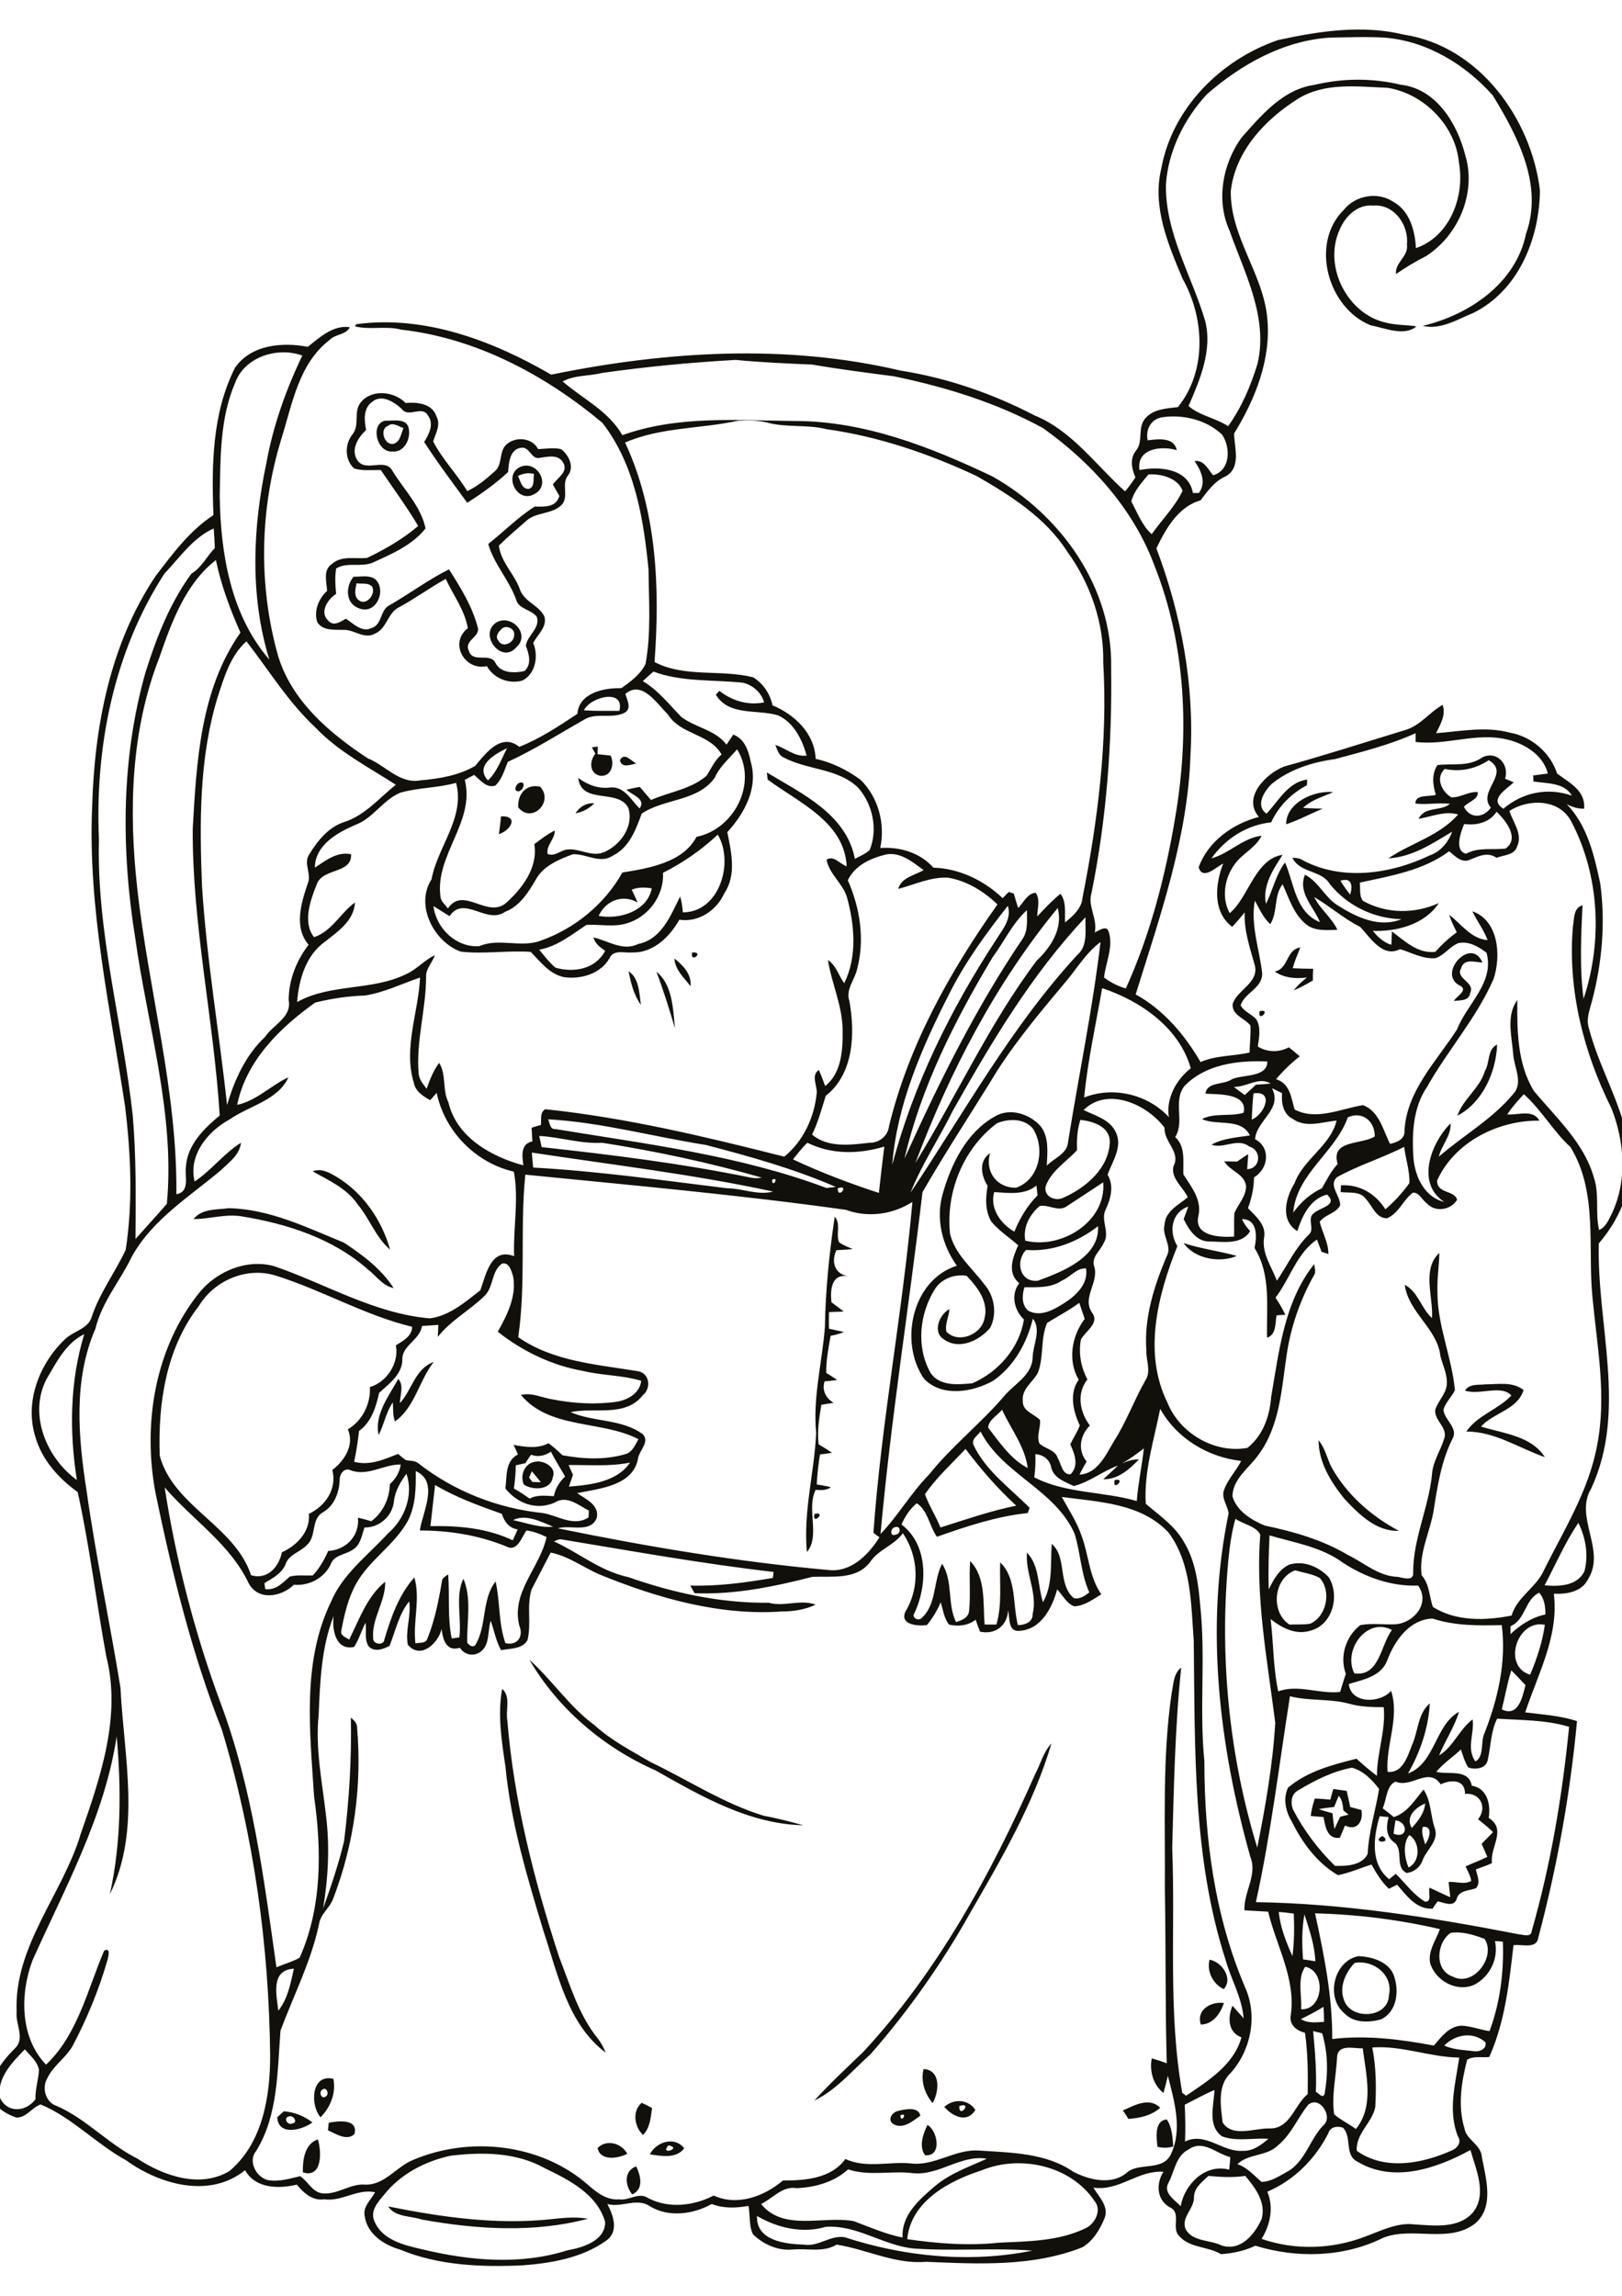
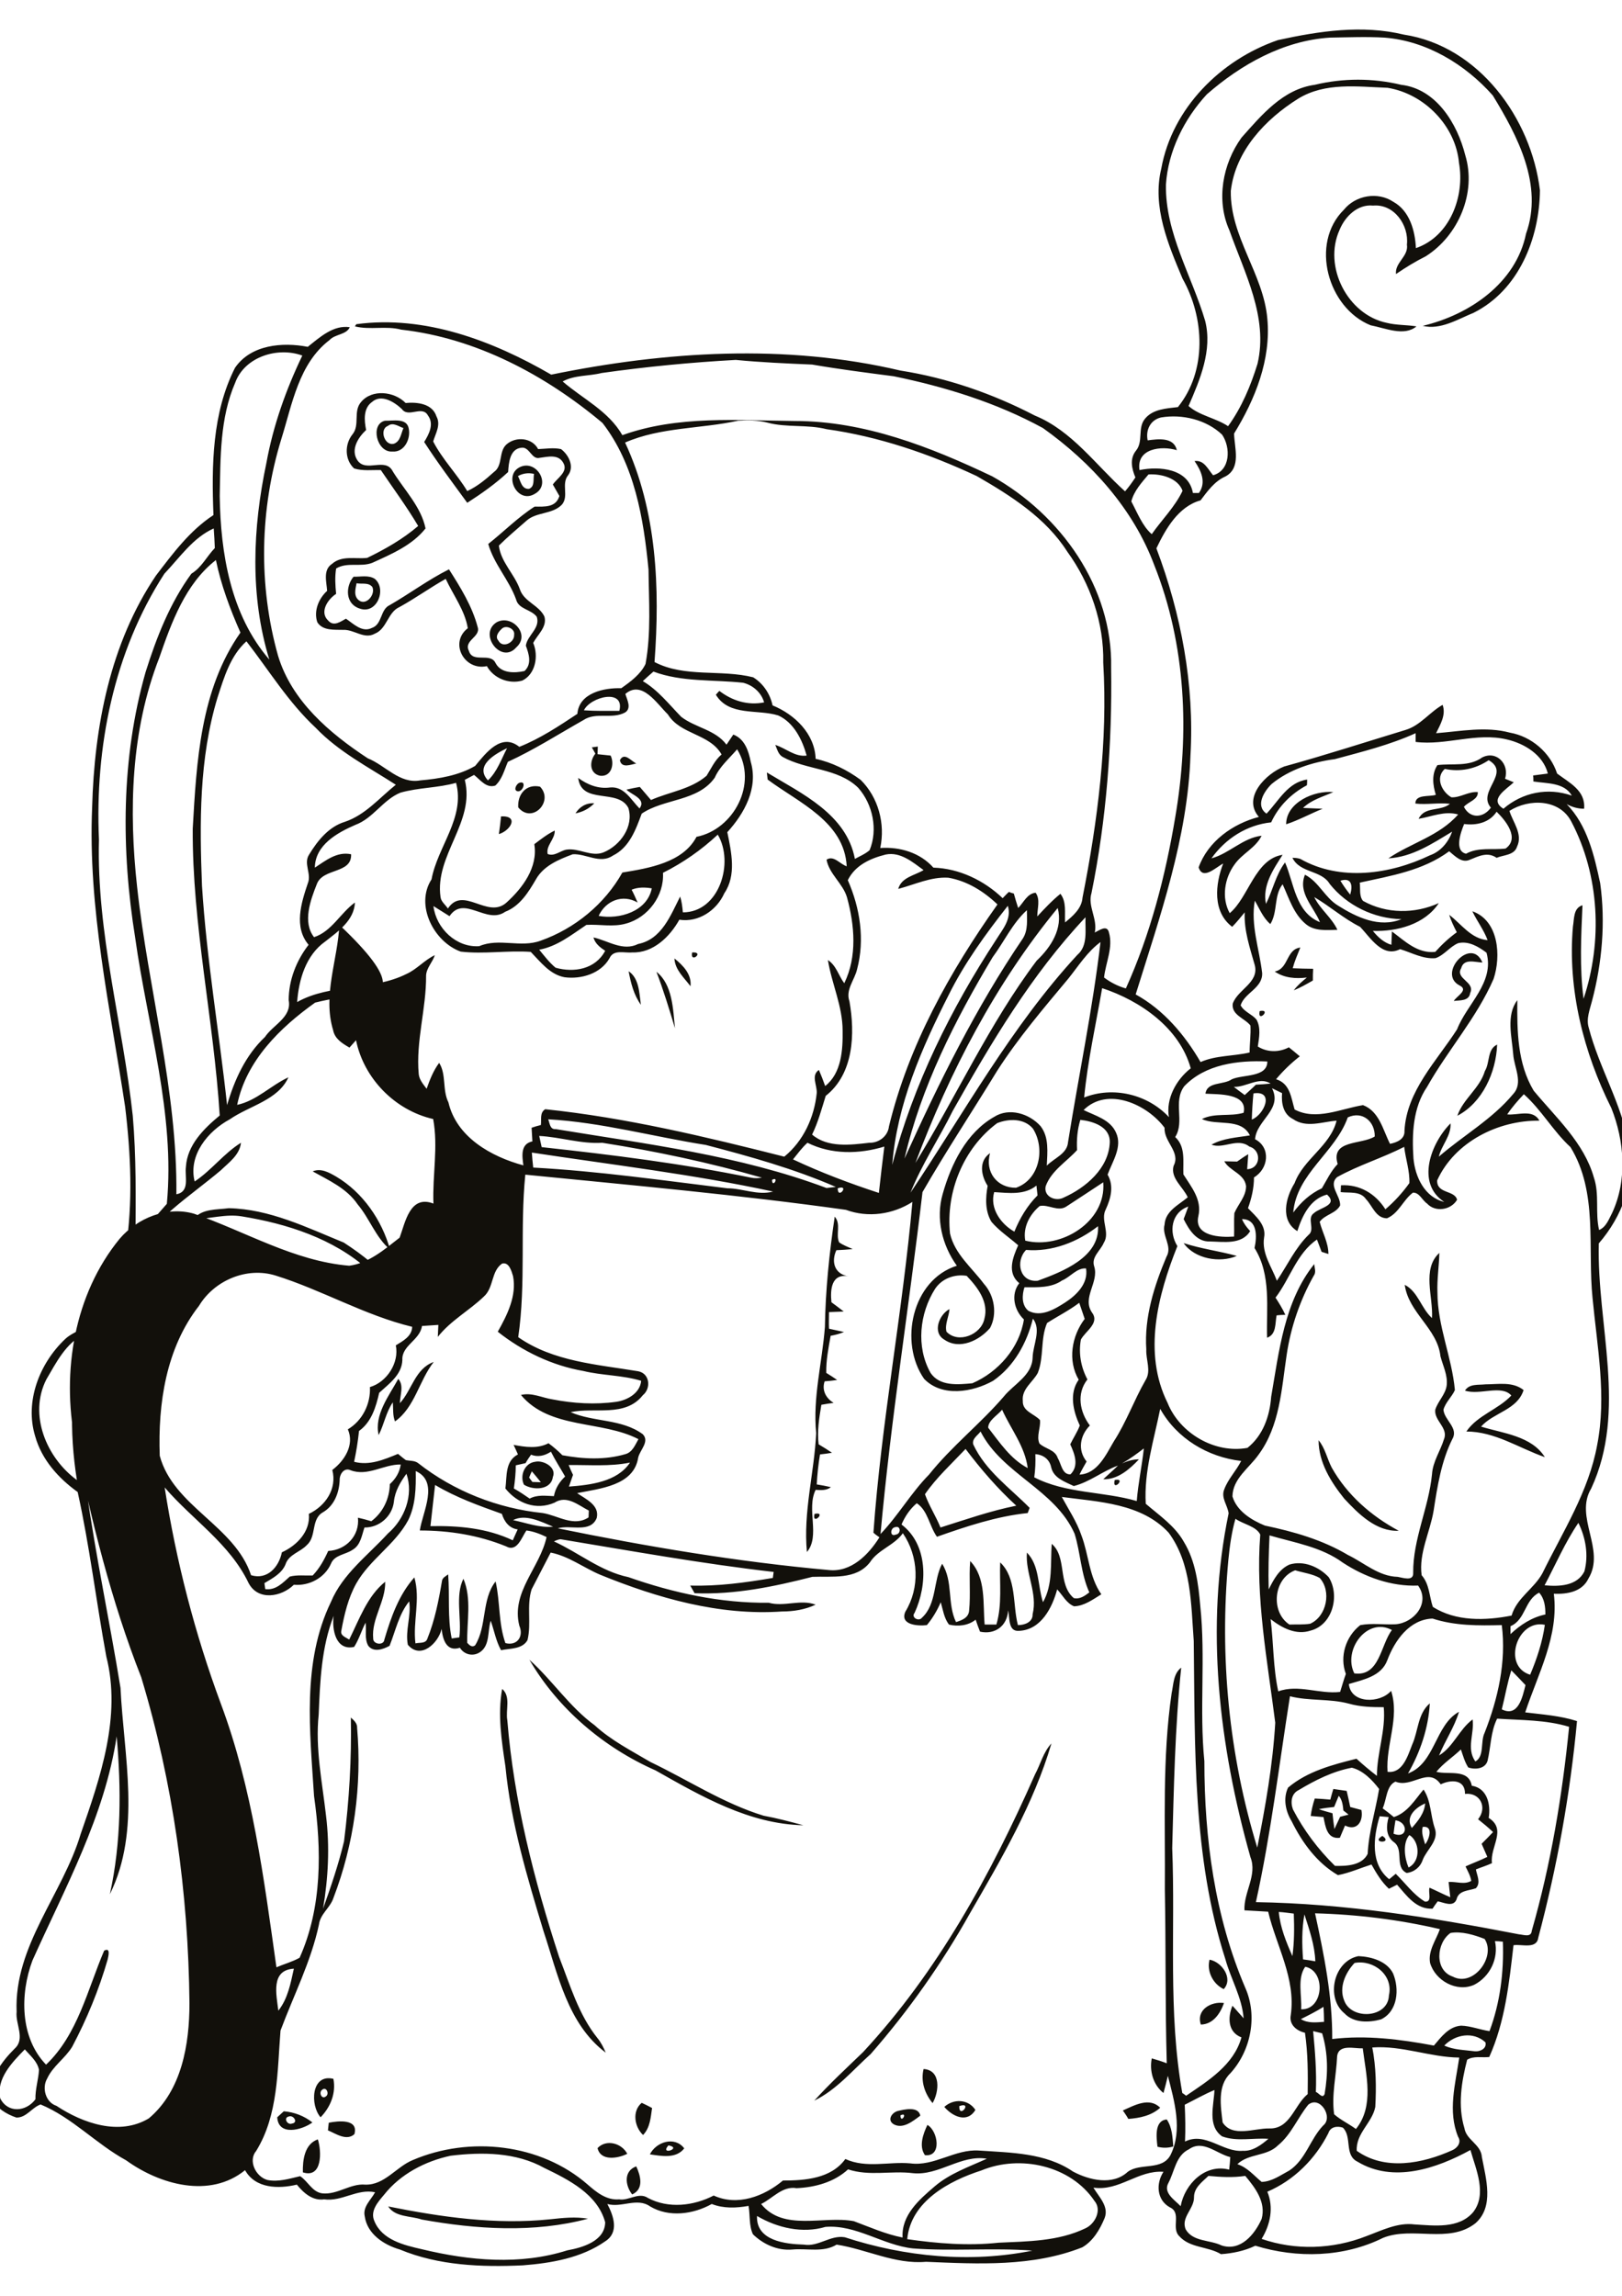
<svg xmlns="http://www.w3.org/2000/svg" version="1.2" baseProfile="tiny" id="Layer_1" x="0px" y="0px" viewBox="0 0 595 842" overflow="scroll" xml:space="preserve">
-   <path fill="#12100B" d="M142.4,809.2c19.5,3.9,39.5,6.8,59.5,4.7c4.6-0.5,9.2-1,13.8-0.2c-19.8,5.3-41,3.9-61,0.3  C150.6,812.6,145,813.2,142.4,809.2 M231.9,804.8c-2.6-3.3-3.2-8.6,1.5-10.3C235,798,236.3,802.8,231.9,804.8 M245.2,786.8  C241.8,790.7,250.5,787.8,245.2,786.8 M238.4,790.1c2.3-4.6,9.1-6.8,12.6-2.2C248,791.8,242.6,790.7,238.4,790.1 M219.2,787.8  c3.2-3.4,8.9-1.8,10.9,2.1C226.7,791.6,220.3,792.7,219.2,787.8 M111.1,796.7c-0.1-4.5,0.6-10.4,5.5-12.1  C118,789,118.3,799,111.1,796.7 M340.2,779.3c3.9,2.2,5.4,11.8-0.9,11.1C337,787.1,338.6,782.7,340.2,779.3 M424.6,787.3  c-0.4-3.4-1.2-9.6,3.4-10c2,2.9,2.1,6.5,2.4,9.9C428.5,787.8,426.5,787.8,424.6,787.3 M120.6,778.5c3.5-0.7,11-1.5,9.4,4.2  c-2.9,2.6-6.8-0.2-9.7-1.4C120.4,780.4,120.5,779.5,120.6,778.5 M106,776.2c-2.2,0.4-0.6,3.3,1.1,2.6  C109.5,778.5,107.7,775.6,106,776.2 M101.7,776.5c0.6-0.5,1.8-1.7,2.4-2.2c3.8,0.3,7.5,1.7,10.5,4.1  C110.8,781.2,102.1,783.5,101.7,776.5 M330.3,775.8C330.4,779.2,333.3,774.3,330.3,775.8 M329.3,774.2c2.5-0.6,7.6-1.8,8.3,1.7  c-2.7,2-6.3,5-9.7,3.2C325.3,777.6,327.1,774.8,329.3,774.2 M235.9,783c-3.2-3-4.1-8.8-0.5-11.8c1.3,0.6,2.5,1.2,3.8,1.9  C238.7,776.5,238.5,780.3,235.9,783 M411.9,774c4.3-1.9,9.7-5,13.7-1c-3.2,2.9-7.5,3.8-11.7,4.1C413.3,776,412.6,775,411.9,774   M351.9,772.4C351.7,777.3,357,770.6,351.9,772.4 M346.4,772.7c3.4-3.1,8.8-2.9,11.4,1.1C354.8,778.8,349.4,776.2,346.4,772.7   M118.2,766.4c-1.4,0.9-0.2,3.8,1.4,2.4C120.9,767.9,119.7,765.1,118.2,766.4 M117.6,776.5c-3.9-4.4-3.5-16.1,4.7-14.1  C123.3,767.6,121.3,772.7,117.6,776.5 M338.8,758.8c6.5,0.4,5.7,8.4,3.3,12.5C339.2,767.8,337.7,763.3,338.8,758.8 M440.5,742.5  c-1.8-5.5,3.9-8.6,8.5-7.9C447.6,738.5,445,742.4,440.5,742.5 M443.7,718.7c4.5,0.8,8.8,6.9,5.2,10.8  C444.9,727.6,442.6,722.9,443.7,718.7 M496.9,719.9c-3.4,3.6-5.8,9-3.8,13.8c2.6,7.2,16.1,6.5,16.4-1.9  C511.2,724.4,503.9,718.6,496.9,719.9 M498.3,717.4c4.7,0.2,10.4,1.8,12.7,6.3c2.4,5.7,1.8,13.9-4.4,16.9c-4.4,1.2-10,1.4-13.4-2.2  C486.2,732.7,489.2,719.2,498.3,717.4 M507.1,673.3C511.3,676.2,502.5,676,507.1,673.3 M489.4,662.7c-1.9,0.2-3.7,0.4-5.6,0.8  c1.6,0.6,3.3,1,5,1.5c0.2,1.9,0.4,3.8,0.7,5.8c0.7-1.5,1.4-3,2.1-4.5c1-0.3,2.1-0.5,3.1-0.8c-0.6-0.5-1.3-1-1.9-1.5  c-0.2-1.9-0.4-3.9-1.7-5.4C490.5,660.1,489.9,661.4,489.4,662.7 M489.1,656.1c1.6,0.2,3.3,0.5,4.9,0.7c0.5,2,0.9,4,1.3,5.9  c1.4,0.4,2.7,0.7,4.1,1.1c0.8,4.1-1.6,7.9-6,5.7c-0.6,1.5-1.3,3-1.9,4.5c-4.7,0.6-5.3-4.1-6-7.6c-1.6-0.1-3.1-0.3-4.7-0.4  c0.3-2.2,0.8-4.3,1.5-6.4c1.9,0.1,3.8,0.2,5.7,0.4C488.4,658.6,488.7,657.3,489.1,656.1 M379.7,650.7c2-3.7,3-8.1,6-11.3  c-6.5,22.1-18.4,42.4-29.9,62.3c-10.3,18.4-22.5,35.7-36.4,51.6c-6.7,6-12.5,13.1-20.7,17.1c5.7-6.3,11.9-12,17.9-17.8  C344,723.1,363.5,687.4,379.7,650.7 M184.2,619.4c3.3,2.8,1.2,7.7,1.9,11.5c2.4,29.6,9.8,58.6,19,86.8c4,10.2,7.1,21.1,14.1,29.8  c1.3,1.6,2.2,3.4,3,5.3c-14-10.5-17.6-28.9-22.8-44.5c-6-19.8-12-39.8-14-60.5C184,638.4,182.5,628.9,184.2,619.4 M194.2,608.7  c8.4,7.5,14.7,17.3,23.9,24c6.1,5.6,13.4,9.3,20.5,13.5c13.8,6.6,26.8,15.2,41.5,19.7c4.9,0.9,9.8,2.2,14.6,3.5  c-19.8-0.4-37.4-10.6-54.2-20.1C221.4,640.9,204.6,626.6,194.2,608.7 M298.8,555.2C303.5,554.2,297.7,559.8,298.8,555.2   M408.9,542.8C413.5,541.8,407.8,547.5,408.9,542.8 M195.1,539.6c-0.3,0.6-0.8,1.7-1,2.3c0.3,0.4,0.9,1.2,1.2,1.6  c0.8,0,2.3,0.1,3.1,0.1C197.3,542.2,196.2,540.9,195.1,539.6 M196.3,536.1c3-0.7,8,2,6.5,5.6c-0.7,4.9-7.3,4.9-10.6,2.8  C190.6,541.2,192.4,536.6,196.3,536.1 M483.7,528.2c2.4,2.9,3.1,6.7,4.8,10c5.6,10,14.5,17.8,24.6,23.2c-8.2,0.4-14.8-6.2-20-11.8  C488.2,543.5,483.7,536.3,483.7,528.2 M537.4,510c1.6-2.6,4.9-2,7.5-2.3c4.7,0,10-1.1,14,2.1c-2.3,7.3-11,8.2-15.6,13.4  c8.1,2.5,18.5,3.4,23.4,11.2c-9.5-3.3-18.3-9.4-28.8-9.4c4.1-6,11.6-8,16.5-13.2C550.8,507.7,542.8,511.8,537.4,510 M146.7,514.6  c4.4-4.8,5.6-12.7,12.4-15.1c-5.4,6.9-6.9,16.6-14.2,21.8c-0.9-2.2-0.6-4.7-0.8-7c-2.5,3.6-3.2,8.1-5.2,12  c-1.7-7.4,3.8-14.4,7.2-20.6C148.3,508.2,146.7,511.6,146.7,514.6 M434.2,455.9c6.4,2.1,13,2.9,19.5,4.7  C447.5,463.3,438.2,461.7,434.2,455.9 M306.2,446.2c2.4,2.7,0.3,6.4,1.6,9.4c1.5,1.1,3.3,1.7,5,2.5c-2,0.2-4,0.3-6,0.4  c-2,4.4-0.6,8.8,4.5,9.6c-6.3-1.2-6.8,4.8-6.3,9.5c1.5,1.1,3,2.2,4.5,3.4c-1.8,0.1-3.6,0.1-5.4,0.2c0,2-0.1,4,0,6.1  c1.8,0.4,3.7,0.8,5.5,1.2c-1.6,0.7-3.3,1.1-4.9,1.4c-0.8,4.5-1.7,9-1.6,13.6c1.3,0.8,2.7,1.7,4,2.6c-1.5,0.2-3,0.4-4.6,0.5  c-1.1,3.3,0.5,6.2,3.3,7.9c-1.5,0.2-3,0.4-4.5,0.7c-0.8,4.8-1.6,9.7-1,14.5c1.7,1,3.3,2,4.9,3.1c-1.1,0.2-3.3,0.5-4.4,0.6  c-0.6,3.6-1,7.3-1.2,11c1.8,0.3,3.5,0.6,5.2,1c-1.6,1.3-3.7,1.1-5.6,1c-3.5,7.1,1.8,16.9-3.2,22.8c-1.4-14.7,2.7-29,3.4-43.6  c-1.3-13,2.2-25.9,3.2-38.9C302.8,473.3,304.2,459.7,306.2,446.2 M71,447.1c3-3.9,8.5-3.4,12.9-4c15,0.3,28.7,7.1,42.2,12.6  c6.9,4.5,13.8,9.7,18.3,16.7c-4-0.8-6.3-4.4-9.4-6.8c-12.8-11.4-29.7-16.8-46.3-19.5C82.7,445.1,76.9,447.1,71,447.1 M114.7,429.6  c3-1.3,6,0.4,8.6,1.9c9.8,5.8,16.8,16,19.8,26.8c-5.3-4.5-7.5-11.4-11.9-16.6C127.2,435.8,120.6,432.9,114.7,429.6 M544.7,392.8  c1.9-3.1,0.8-8,4.5-9.7c-0.4,10.2-5.4,21.3-14.6,26.1C536.7,403,542.8,399.2,544.7,392.8 M462.1,370.8  C466.7,369.9,461.1,375.4,462.1,370.8 M240.8,356.4c5.9,4.6,6.1,13.7,6.8,20.7C245.5,370.1,243.4,363.2,240.8,356.4 M230.6,356.2  c3.9,2.6,3.9,8.1,4.5,12.3C232.5,364.9,231.4,360.5,230.6,356.2 M247.4,351.5c3.1,2.5,6.4,5.8,5.9,10.2  C251,358.6,247.6,355.7,247.4,351.5 M535.4,361.4c-8.3-4.3,4.3-18.2,8.4-8.4c-2.8-0.1-6.8-1.6-7.8,2.1c-2.3,3.9,5.3,5,3.3,9.1  c-0.4,3-3.8,2.6-6,2.9C534.3,365.3,538.9,363.1,535.4,361.4 M253.9,349.3C258.7,349,253,353.6,253.9,349.3 M467.6,356.3  c5.2-1,4.1-8.1,9.4-8.8c-1,2.5-2.1,5-2.8,7.6c2.5,0.1,5,0.2,7.5,0.2c-0.1,1.4-0.1,2.8-0.1,4.3c-2.3,1.3-4.5,2.6-7,3.6  c1.3-1.8,3.1-3.3,4.8-4.7C475.3,359,471.1,358.7,467.6,356.3 M183.8,299.4c6.8-0.3,3.4,5.3-0.8,6.5  C183.3,303.8,183.6,301.6,183.8,299.4 M211.1,298.3c1.5-2.4,3.9-3.9,6.9-3.7C216.1,296.6,213.7,297.8,211.1,298.3 M471.8,302.3  c0-8,10.3-12.5,17.3-11.8c-3.8,1.7-8,2.8-11.1,5.8c2.4,0.1,4.8,0.2,7.2,0.3C480.7,298.4,476.4,300.8,471.8,302.3 M190.1,296.1  c-0.3-4.8,2.9-8.7,8-7.6C203.3,293.9,195.2,302.3,190.1,296.1 M190.5,287.1c2.8-1,1.4,3.4-0.6,3.1  C188.2,289.9,189.4,287.5,190.5,287.1 M227.4,278.8c1.6-3.1,4.1,0.3,6,1.2C231.4,280.4,228,281.9,227.4,278.8 M217.1,274.1  c0.5-0.1,1.6-0.2,2.2-0.3c0,0.7-0.1,2.1-0.1,2.8c1.6,0.2,3.2,0.3,4.8,0.5c1.5,3.1,0.3,7.9-3.9,7.4c-4-0.9-3.9-5.4-1.7-8.1  C218,275.7,217.6,274.9,217.1,274.1 M184.3,230.4c-1.2,1-2.9,3-1.5,4.5c1.5,3,6,0.8,5.8-2.1C189,230.7,185.9,229.2,184.3,230.4   M182.2,228.2c5.6-3,12.5,4.5,7.2,9.2C183.9,243.8,175.3,232.5,182.2,228.2 M130.8,213.9c-0.4,2.1-1.2,4.7,0.9,6.3  c2.7,2,6.1-2.2,4.9-4.9C135.2,213.5,132.7,214.3,130.8,213.9 M129.7,211.5c2.5,0.1,5.5-0.7,7.8,0.8c4.5,3.8,0.7,13.1-5.5,10.9  C126.7,221.6,126.6,215.2,129.7,211.5 M190,174.6c1,1.8,1.3,4.8,4,4.7c2.3-0.8,1.5-3.6,1.9-5.5C193.8,173.3,191.8,173.6,190,174.6   M191.2,171.1c5.9-2.2,11,6.7,5,10C189.7,185.1,184.2,173.8,191.2,171.1 M142.3,156.2c-3.3,1.2-1.2,7.6,2.3,6.5  c2.3-0.9,2.5-3.7,3.4-5.7C146.2,156.4,144.1,154.7,142.3,156.2 M141.2,154.3c2.9,0.1,7.9-1.1,8.7,2.7c0.9,3.8-1.5,9-6,8.6  C138.2,166,135.7,155.6,141.2,154.3 M136.5,147.4c-3.3,2.3-2.9,6.8-2.2,10.3c-2.9,2.7-5.8,7.2-3.2,11.1c3.2,4.7,10.3-1.3,13,4.1  c4.2,6.8,10.4,13,12,20.9c-4.9,6.2-12.5,9.4-19.5,12.6c-4.3,1.7-9.2-0.4-13.3,2.1c-0.5,3.1-0.3,6.2,0,9.3c-3.1,2-6.2,6.7-2.9,9.8  c2,2.3,4.5,0.4,6.5-0.7c2.7,1.8,5.9,5.2,9.5,3.4c3.9-1.3,3-6.8,6.6-8.4c7.3-4.2,14.1-9.3,21.7-13.1c4.2,6.6,8.5,13.5,10.5,21.1  c1.3,3.7-5.2,4.9-3.2,8.8c1.4,4.7,7.9,0.4,9.8,4.5c2,3.8,6.9,3.7,10.6,2.9c2.8-2.6,1.6-6.3,0.5-9.3c0.5-3.8,5.4-6.4,4-10.6  c-2.1-2.8-6.7-2.7-7.6-6.4c-2.6-7.2-8.1-12.9-10.2-20.3c5.7-4.5,10.9-9.8,17-13.7c3.7,0,7.8,0.4,9.1-3.9c-0.8-1.4-1.6-2.8-2.4-4.2  c1.6-2.4,5.8-4.7,3.8-8c-1.8-3.2-5.6-2.2-8.6-1.8c-3,0.8-3.7-4.1-6.7-3.7c-4.3,0.4-4.7,5.6-4.9,8.9c-4.6,4.3-9.7,7.9-15,11.3  c-5.4-7.4-10.9-14.7-15.8-22.3c1.8-2.9,3.7-6.6,1.4-9.7c-2.1-3.9-7.2,1-9.6-2.4C144.4,147.2,139.8,144.5,136.5,147.4 M132.4,147.5  c4-4.9,12.2-4,16.4,0.3c4.2-0.4,9.8,0.2,11.3,4.9c1.7,3.1-0.3,6.2-1.2,9.2c3.4,6.6,8.7,11.9,12.5,18.2c3.7-1.7,6.8-4.3,9.8-7  c3.4-2.4,1.6-7.6,4.7-10.2c3.4-2.9,9.3-2.4,11.5,1.8c2.8-0.1,5.6-0.6,8.4,0c2.8,2.1,5,6.4,2.6,9.6c-2.6,3.2,0.4,7.7-2.3,10.8  c-3.5,3.6-9.4,2.6-13,5.9c-3.4,3-6.9,5.9-10.1,9.1c0.7,6,5.7,10.4,7.7,16c1.5,4.6,7,5.8,9,10c1.1,3.8-2.5,6.6-4.1,9.7  c2,4.7,0.9,11.4-4,13.8c-4.9,1.4-10.5-0.8-13-5.3c-8.3,1.8-13.9-8.6-7-13.9c-1-6.4-5.3-12.1-8.1-18.1c-5.7,3.2-11.1,7.1-16.9,10.3  c-4.4,1.9-4.6,8-9.1,9.8c-3.9,2.2-7.6-1.6-11.6-1.4c-3.2-0.1-7.5,0.4-9.5-2.8c-1.4-4.1,0.5-8.7,3.6-11.5c-0.2-3.3-1.6-7.7,1.8-9.9  c3.6-3.2,8.6-1.7,12.9-2.2c6.6-3.2,13.1-6.9,18.7-11.7c-4.2-7.1-9.1-13.7-13.7-20.5c-3.2-0.1-6.6,0.4-9.8-0.6  c-3.5-3.2-3.5-8.9-0.6-12.5C132.1,155.9,129.5,150.9,132.4,147.5 M277.7,812.7c-0.4,9.1,10.4,10.3,17.2,10.5c5.3,0.9,9.7-3.6,15-2.7  c22,7.2,46.1,9.5,68.8,4.9c-14.5-1.1-29.2,0.3-43.8-0.8c-11.1-1.2-20.8-8.8-32.1-7.9C294.4,819.2,285.2,817.1,277.7,812.7   M443.3,798c-2.3,2.2-5.3,4.3-5.3,7.8c0.1,4.3-5,7.5-3,11.9c2.7,4.5,8.8,3.7,13.1,5.8c7,2.3,12.2-4.1,14.7-9.7  c1.7-6.1-2.3-11.4-6-15.8C452.2,798.7,447.7,798.4,443.3,798 M360,796c-11.8,3.8-25.9,11.3-27.2,25.2c11.1,1.6,22.3,2.5,33.5,1.3  c10.7-0.5,22-0.5,31.9-5.3c3.5-1.6,6.1-6.7,3.3-10C392.8,794.2,374.2,790.1,360,796 M334.9,797c-7.9-1-16,1.2-23.8-1.4  c-5.1,4.7-12.1,6.6-18.9,6.9c-5.2-0.9-8.8,3.8-13,5.8c8.2,10.2,22.9,4.2,34,6.3c5.9,2.2,11.7,4.8,17.9,6  c-0.5-8.2,6.1-13.9,11.7-18.7c5.6-4.8,12.6-7.2,19.2-10.2C352.5,790.1,344.4,798,334.9,797 M165.3,790.6c-9.3,2-18.4,6.7-24.4,14.3  c-2.2,2.6-5.2,5.9-3.6,9.6c2.8,7,10.9,8.9,17.5,10.4c17.4,4.2,36,5.9,53.3,0.4c5.6-1,13.8-3.4,13.9-10.3  c-2.8-10.3-13.4-15.6-22.3-19.9C189.3,789.3,176.9,789.2,165.3,790.6 M436.2,788.2c-4.9,2.3-5.3,8.1-7.6,12.4  c-2,3.6,2.3,6.2,4.5,8.5c1.5-8.1,9-15.7,17.8-13.4c0.2-1.5,0.3-3.1,0.4-4.6C446.3,789.9,441.3,784.6,436.2,788.2 M487.3,782.3  c-4.8,9.5-12.6,17.3-22.4,21.5c2.4,5.8,1.1,12.1-2.1,17.3c12.4,4.3,26.2,3.8,38.4-1c5.7-2.1,11.5-5.1,17.7-4.3  c7.2,0.4,16.2,1.7,21.5-4.5c5.2-6.7,1-15.7-1-22.8c-12.4,6.8-28.3,12.2-41.4,4.3c-5-2.4-1.9-9.1-5.4-12.5  C490.5,779.6,488,780,487.3,782.3 M479.9,771.9c-3.9,4.8-6.2,10.9-11.1,14.9c-4.1,4.1-10.7,2.9-14.9,6.9c3.7,1.2,6.1,4.2,8.9,6.5  c3.8-0.1,7-2.5,10.2-4.2c6-4,7.6-11.5,12.4-16.5C489.2,776.5,484.2,768.4,479.9,771.9 M434.6,771.9c0.2,4.5,0.3,9,0.1,13.5  c7.5-3.7,13.8,4,21.2,3.4c3.7,0.2,6.8-2.2,9.4-4.4c-5.7-0.4-11.6,1.1-17-0.9c-5.5-3.9-3-11.4-2.8-17  C441.7,768.1,438.2,770.1,434.6,771.9 M0.1,769.6c2.8,5.5,9.5,4.9,12.9,0.3c-0.1-3.7,1.1-7.2,1.3-10.8c-0.6-3.1-3.2-5.2-5.2-7.5  C4.5,756.3-1.5,762.4,0.1,769.6 M503.4,750.9c1.4,7.2,1.5,14.5,1.1,21.8c-1.1,5.8-7.2,9.7-6.8,16.1c10.4,7.4,24.1,4.7,35-0.2  c1.9-0.8,3.5-2.9,2.2-4.9c-3.9-9.4-1-19.5,0.4-29.1C524.6,754.5,514.3,750.1,503.4,750.9 M490.5,754.1c-0.3,7.1-2.1,14.2-1.1,21.3  c2.4,2.1,5.4,3.5,8,5.4c6.8-8.4,3.7-19.9,2.5-29.6C496.9,751.4,491.1,749.5,490.5,754.1 M529.8,750.2c3.5,1.6,7.4,1.6,11.2,2.1  c1.9,0.2,4.5-1,3.9-3.3C540.4,744.9,533.8,746.1,529.8,750.2 M481.7,744.9c0.7,7.4,1.3,14.9,1,22.3c1.1,0.4,2.4,2.6,3.2,0.8  c1.3-7.5,1.3-15-0.9-22.3C483.9,745.4,482.8,745.2,481.7,744.9 M477.2,740.5c2.6,1.6,5.6,1.2,8.5,1c0-1.8-0.1-3.7-0.2-5.5  C482.8,737.7,480,739.1,477.2,740.5 M102.1,737.4c3.5-4.4,4.5-10,5.7-15.4C99.2,722.5,101.4,731.5,102.1,737.4 M477.3,736.9  c8.3,0.3,9.2-14.1,1.5-15.6C475.8,725.5,477.6,731.8,477.3,736.9 M532.1,708.9c-5.2,3.6-6,13.7,0.8,16c7.6,4,16-7.3,11.7-13.8  C540.8,709.6,536.1,708.2,532.1,708.9 M478.5,702.1c-1,5.5-0.9,11-0.5,16.5c1.5,0.2,3,0.4,4.5,0.7  C482.3,713.4,480.3,707.7,478.5,702.1 M482.4,701.7c3.3,15.2,6.4,30.5,6.3,46.1c12.5-1.5,25,0.1,37.3,2.4c2.7-3.2,5.5-7,10-7.3  c3.5,0.1,6.9,1.5,10.4,2c3.9-10.4,5.3-21.7,4.9-32.8c-0.7-0.1-2.2-0.2-2.9-0.2c1.4,6.3-1.8,13-7.6,16c-6.4,2.9-14.3-1.5-16.2-8  c-0.8-4.5,2.2-8.4,3.6-12.4C513.2,704,497.8,702.1,482.4,701.7 M469.1,701.2c0.5,5.6,2.7,11,5,16.2c0.7-5.2,0.7-10.4,0.5-15.6  C472.8,701.6,471,701.3,469.1,701.2 M516.7,684.9c4.7-2.4,4-9.7,0.3-11.9C514.5,675.9,515.2,681.4,516.7,684.9 M521.9,670  c-0.6,2.2,0.3,4.3,0.9,6.4C524.3,674.5,525.9,669.5,521.9,670 M511.9,667.6c-0.3,1.6-0.5,3.3-0.7,4.9  C516.5,674.6,516.7,668.2,511.9,667.6 M517.9,670.4c2.3-2.6,4.6-5.4,4.9-9C519.3,662.9,515.4,666.3,517.9,670.4 M511.9,653.4  c-3.4,1.5-3.2,6.6-4.7,9.8c1.4,1,2.8,2.1,4.1,3.2c5-1.6,7.7-6.3,10.9-10.1c2.8,4.2,2.5,9.4,4.1,14.1c1.7,4.6-2.9,7.8-4.4,11.7  c-0.9,2.7-3.2,4.5-5.9,4.8c-4.6-2.2-0.8-8.7-4.8-11.4c-2.9-2.2-2.7-6-1.8-9.1c-1.1-0.1-2.2-0.2-3.3-0.3c-2.3,7.7-3.5,17.5,3.5,23.1  c0.6-0.5,1.8-1.5,2.4-2c3.5,3.4,6.4,7.6,10.7,10.2c2.8,0.3,1.1-3.5,1.7-5.1c2.5,1.1,5,2.4,7.6,3.5c-0.2-1.9-0.4-3.8-0.6-5.6  c2.8-0.2,5.8,1.1,8.3-0.4c-0.3-1.9-1.3-3.6-2.1-5.3c2.6-1.2,5.4-2.2,8-3.5c-0.7-1.6-1.4-3.2-2.1-4.8c1.4-1.4,2.8-2.8,4.2-4.3  c-1.8-1.7-3.6-3.2-5.5-4.7c3.5-4.3,0.8-9.9-4.8-9.3c0.1-5.4-5.2-5.3-8.9-3.5C524,647.8,517.9,655.9,511.9,653.4 M476.4,656.5  c-2.7,1.3-3.1,4.4-2.1,7.1c4,7.7,9.2,14.6,15.4,20.7c4.2,0.1,9.9-0.1,12-4.4c0.4-8.1,2.9-15.9,4.2-23.8c-2.5-3.3-5.9-6.8-10-7.8  C488.9,649.6,482.4,652.9,476.4,656.5 M460.7,697.6c32.5,0.5,64.6,5.6,96.5,11.8c1.6,0.1,4.5,1.3,4.7-1.3  c7-24.4,11.2-49.6,13.7-74.8c-8.5-2.6-17.6-2.4-26.4-3c-2.4,4.8-2.3,10.3-3.5,15.4c-0.8,3-4.5,3.4-7.1,2.5c-1.3-2-1.9-4.3-2.7-6.6  c-2.9,2.8-6.4,5-9,8.2c4.5,1.2,11.8-1.3,13,5.1c5.7,0.9,7,6.9,6.2,11.8c6.8,4.3,0.4,10.6,1.2,16.6c-1.9,0.9-3.9,1.5-5.9,2.3  c0.4,2.2,1.9,4.9,0,6.9c-2.7,1-6.3,0.7-7.1,4.1c-1.2,3-4.7,1.1-6.9,0.7c-0.7,0.9-1.3,1.8-1.9,2.7c-6,0.3-9.5-4.8-13-8.8  c-1,0.5-2,1-3,1.5c-2.7-2.5-4.6-5.7-6.4-8.9c-4.1,1.3-8.1,3.1-12.3,3.9c-7.7-4.5-13.1-11.9-17-19.8c-2.2-3.6-3.2-8.3-1.3-12.3  c7.1-6,16.3-8.4,25.1-10.6c2.4,2.2,4.9,4.3,7.5,6.3c0-8.5,3.3-16.6,2.5-25.2c-4.3,0-8.6-0.1-12.8-1.3c-7.1-1.9-14.5-0.9-21.6-2.7  C469.2,647.3,466.2,672.7,460.7,697.6 M550.9,626.9c6.1,3,7.6-4.6,8.7-8.9c-1.7-1.8-3.4-3.6-5.2-5.4  C552.9,617.3,552.1,622.2,550.9,626.9 M496.8,613.7c9.3,1.3,9.6-10.4,13.8-15.9C501.5,592.9,492.5,605.1,496.8,613.7 M561.3,614.2  c2.5-5.9,4.5-12,5.4-18.3C556.6,593.7,550.9,611,561.3,614.2 M508.9,608.9c-2.2,5.9-8.8,7.1-14.1,8.7c0.7,7.3,11.5,7.2,15.5,2.5  c3.2,9.9-2,19.8-1.3,29.7c5.5,0.7,7.4-5.8,9-9.9c2.3-5,2-11.4,6.5-15.2c-0.5,9-3.5,17.9-8,25.7c10-3.7,9.9-17.8,18.7-22.6  c-1.7,5.7-5.1,10.6-7.3,16c5.3-3.2,7.4-9.6,12.3-13.2c0.7,5.2-2.4,10.6,1,15.4c3.4-1.8,1.8-7.3,3.4-10.5c4.9-12.5,8-26,6.3-39.5  c-8.5,0.2-17.1,0.3-25.4-2.4C517,593.9,511.6,601.7,508.9,608.9 M564.6,584.1c-5.4,2.7-4.9,9.9-10.5,12.3c0,0.7,0,2.2,0,2.9  c3.6-3.4,7.9-6.2,12.8-7.2C566.9,589.3,566.6,586.3,564.6,584.1 M473,595.8c2.5-0.1,5.1,0.1,7.6-0.3c6.1-2.7,7.9-12,3.5-16.8  c-2.7-1.5-6-1.9-9-2.8C467.1,578.9,466,591.2,473,595.8 M465.4,582.9c1.8-3.6,3.8-7.4,7.6-9.1c5.2-1.6,10.8,0.8,14.4,4.6  c4.2,6.6,1.5,17.5-6.6,19.6c-5.4,1.8-10.6-1-14.7-4.2c1.1,8.8,0.9,17.8,2.8,26.5c7.4-2.7,15.1,1.1,22.7,0.2c0.7-2.2,1.3-4.4,2.1-6.6  c-2.4-6.4,0-13.8,5.3-17.9c4.3-0.8,8.6-0.1,12.9-0.3c6.8-0.5,12.9-7.8,8.3-14.2c-9.8,0.4-19.5-3.1-27.6-8.4  c-7.9-5.8-17.7-7.3-26.9-10C465.4,569.8,465.2,576.3,465.4,582.9 M328.3,560.1c-1.8,0.3-1.9,3.7,0.3,2.7  C330.6,562.6,330.5,559.3,328.3,560.1 M566.6,581.4c5.3,0.5,11.9,0.3,14.6-5.1c1.6-5.9,0.5-12.3-2.2-17.8  C574.1,565.7,570.7,573.7,566.6,581.4 M453.2,557c-1.4,4.9-2.1,10-2.6,15.1c-3.3,35.4,0.2,71.5,10.6,105.5c3-15.1,5.7-30.4,6.6-45.8  c-2.9-22.9-7.3-45.8-5.5-69C460.8,559.7,456,559,453.2,557 M188.2,557.5c4.9,1,9.7,2.9,14.7,2.4  C198.5,558.1,192.8,555.1,188.2,557.5 M389.5,549c2.5,4.6,5.5,9.1,7.2,14.1c2.7,7.1,2.8,15.2,7.3,21.6c-3.1,1.9-6.3,4.3-10,4.4  c-2.8-1.1-4.2-4.1-6.2-6.2c-1.8,6.7-5.9,14.8-13.9,15.2c-4.2,0.4-3.4-4.7-4.1-7.5c-0.3,5.7-4.8,9-10.3,7.8c-0.6-1.5-1.1-2.9-1.6-4.4  c-2.7,2.2-6.5,2.6-9.8,1.8c-1.8-2.4-2.2-5.4-3-8.2c-1.3,3-3,5.9-5.1,8.4c-3.2,0.4-10,0-7.9-4.9c5.4-8.8,4.9-20.3-0.9-28.8  c-3.2,4.5-9.1,6-12.1,10.7c-5.1,6.5-13.9,5-21.1,5.3c-14.1,3.6-28.5,6.6-43.2,6c-0.4-0.7-1.2-2.1-1.6-2.8  c10.2,0.3,20.3-1.1,30.3-2.8c0.1-0.6,0.2-1.7,0.3-2.2c-26.2-3-52.2-7.7-78.2-12c-0.8,0.1-1.6,0.4-2.4,0.8c9.2,4.2,17.2,11,27.3,13.1  c16.5,5.8,33.9,9.6,51.5,9.4c5.7,1.6,11.6-1.4,17.2,0.7c-3.8,1.8-8.1,2.5-12.3,2.5c-23,1.6-45.7-4.9-66.8-13.5  c-6.1-2.6-11.5-6.8-18.1-8.1c-2.3,4.5-4.7,9-7,13.5c-1.9,6,0,12.5-1.5,18.6c-1.9,3.4-6.4,3-9.7,3.7c-1.9-3.4-2.5-7.2-3.8-10.8  c-1.2,3.8-0.2,9-3.9,11.5c-2.5,1.7-5.8,1-7.4-1.6c-4.9,1.6-6.3-3-6.7-6.9c-1.2,5.2-7.7,11.4-12.4,5.8c-1-5.3,1.3-10.6,0.5-15.9  c-3.8,4.7-5,10.8-7.2,16.3c-2.4,1.3-5.8,2.5-7.8,0c-1.5-2.6-0.6-5.8-1-8.5c-1.5,2.9-2.4,6.1-4.2,8.9c-6.8,1.5-8.2-6.5-7.5-11.4  c-4.5,11.5-5,24-5.5,36.2c-1.3,12.5,1.3,24.8,2.7,37.1c1.4,11.4,0.8,22.9-1.1,34.1c2.9-8.1,5.7-16.3,7.7-24.7  c1.9-15.1,2.8-30.3,2.5-45.4c1.1,1,2.4,2.1,2.3,3.8c1.8,21.1-1.1,42.6-8.7,62.4c-1.2,3.6-4.8,5.8-5.3,9.7  c-2.9,13.6-9.3,26-14.1,38.9c-1.2,14.9-0.8,30.9-8.9,44.1c-3.1,3.6-0.2,9.5,4.1,10.7c4.1,0.8,8.1-0.5,12-1.4  c2.9,1.9,4.4,5.8,8.1,6.3c5.6,0.6,10.3-3.7,15.8-3.2c7.1,0.2,11.3-6.5,17.4-9c20.8-8.9,46.9-6.1,64.2,9c3.2,2.8,6.9,5.8,11.5,5.4  c3.6,0.6,7.2-2.8,10.6-0.5c7.5,4,16.8,2.9,24.1-0.9c8.7,4,18.5,0.3,25.4-5.5c8.1,0,17.7-0.7,22.9-7.9c7.6,3.5,15.9,0.9,23.8,1.6  c8.8,1.2,16.4-5.3,25.2-4.7c11.7,0.8,24.4,0.8,34.5,7.7c6,3.2,14.6,5.2,20.1,0.1c4.6-3.4,12.6-0.3,15.7-6.2c4.5-9.1,1.4-19.7-1-29  c-0.5,2.1-1,4.2-1.6,6.3c-3.8-3-5.2-8.1-4.3-12.7c1.8,0.5,3.7,1.1,5.5,1.8c-0.6-21.3-0.3-42.5-0.7-63.8c0.2-24-1-48.1,2.5-72  c0.7-3.2,0.6-7.1,3.5-9.3c-2.3,22-2.7,44.1-3.3,66.2c1.2,29.9-1.6,60.1,3.7,89.8c0.4,0.2,1,0.7,1.4,1c8.1-5.5,17.5-11.3,20.3-21.4  c-5-1.9-5.1-7.3-3.3-11.6c1.4,1.5,2.7,3.1,4.1,4.6c-0.6-7.7-4.7-14.4-6.7-21.7c-12.1-37.6-11.1-77.6-11.6-116.7  c-1-13.5-0.8-28.3-9.2-39.7C418.7,551.3,403,550.8,389.5,549 M159.6,544.6c-0.6,5-1.1,10.1-1.7,15.1c10.3-0.2,20.7,0.7,30.2,5.2  c0.6-1.3,1.2-2.7,1.8-4c-3.1-0.4-4.9-2.8-5.8-5.7C175.7,552.2,167.3,549.2,159.6,544.6 M144.5,550.7c-0.6,5.4-5.4,9.6-10.8,9.5  c-1,2.9-1.4,6.5-4.4,8.2c-2.6,1.8-6.6,1.8-7.9,5.1c-2.3,5.2-8,8.2-13.6,7.7c-4.6,4.5-13.1,6-16.6-0.6c-6.9-14.5-20.7-23.3-30.8-35.1  c4.2,27,11.1,53.7,20.6,79.3c11.6,31,15.8,64.1,20.4,96.7c2.8-1.2,5.8-2,8.5-3.5c8.3-18.5,8.1-39.6,5.3-59.3  c-1.5-23.7-4.5-49.1,6.2-71.2c4.3-10.3,13.6-17.1,20.9-25.1c6.1-5.2,9.5-14.1,6.8-21.9C146.9,543.5,144.9,546.8,144.5,550.7   M152.5,539.5c0.1,6.1,0,12.5-2.8,18.1c-4.8,8.9-14,14.3-19,23.1c-3,5.4-4.4,11.4-5.5,17.4c-0.4,1.8,1.7,2.4,2.9,3.2  c3.7-7.4,6.6-15.9,13.2-21.2c0.2,7.2-5.1,13.6-4.4,20.8c-0.1,2.2,3.9,2.7,4.1,0.4c2.4-8.1,5.3-16.4,11-22.8c2.3,8-0.6,16.2,0.4,24.2  c1.5-0.4,3.8,0.2,4.4-1.8c2.7-6.7,4.1-13.8,5.3-20.9c0.1-1.4,1.4-1.9,2.3-2.6c0.6,7.8-0.3,15.8,1.3,23.5c0.7-0.1,2.1-0.3,2.8-0.4  c0.9-7-1.6-15.4,1.5-21.5c3.1,7.3,1.2,15.7,1.4,23.5c0.8,0.9,1.8,1.8,2.9,0.9c4.4-7.1,2.3-16.8,7.5-23.4c1.7,7.4,1,15.3,3.6,22.6  c4.3,1.1,6.8-2.4,5.1-6.4c-3.1-12.3,7.6-21.3,10-32.5c-2.3-1.1-4.8-2.1-7.4-2.4c-1.8,2.6-3.4,8.1-7.5,5.8  c-10.1-4.1-20.8-5.8-31.6-5.8C155,554.5,161.2,543.4,152.5,539.5 M128.6,539.2c-2.4-1.1-4.1,1.5-4,3.7c-0.2,4.6-2,9.3-6.1,11.7  c-4.5,2.5-2.3,8.8-5.9,12c-2.5,2.7-6.7,3.4-7.9,7.2c-1.4,3.3-4.7,5-7.7,6.8c0.1,0.6,0.2,1.7,0.3,2.2c3.9,0.5,6.4-2.3,9-4.6  c2.7-0.7,5.6-0.3,8.4-0.4c2.5-2.6,4.2-5.7,5.7-9c6.5-0.3,11.6-5.6,10.9-12.2c1.7,0.4,3.3,0.8,4.9,1.3c4.3-3.2,6.7-8.3,6.8-13.6  c2.1-1.9,3.6-4.3,4-7.2C140.7,537,134.9,541.6,128.6,539.2 M208.6,537.3c0.5,1.2,1,2.4,1.6,3.6c-0.5,1.4-1,2.8-1.5,4.3  c7.8-0.6,17.7-1.7,22.4-8.8C223.7,537.9,216.2,537.2,208.6,537.3 M194.8,533.5c-0.7,1-1.4,2-2,3.1c-1.2,0.3-2.4,0.5-3.6,0.8  c0,2.8-0.3,5.7-0.7,8.5c2,1.1,3.9,2.4,5.8,3.7c2.8-1.5,5.9-1,8.9-0.9c0.5-2.9,2.1-5.3,4.1-7.2c-1.7-3-3.6-5.9-5.2-9.1  C199.8,533.9,197.3,534.5,194.8,533.5 M411.6,536.7c2-0.9,4-1.5,6.2-1.5c-3.4,3.6-7.8,7.5-13.1,7.3c1.8-1.7,3.7-3.3,5.4-5  c-5.6,2-10.3,6-16.2,7.5c-3.3-1.6-7.4-2.9-8.3-6.9c-0.6-2.9-2.9-4.6-5.8-4.8c0.1,2.8,0,5.7-0.4,8.5c11.6,6,25.2,5.1,37.6,8.7  c0.5-6.5,1.9-12.8,2.6-19.3C417,533.2,414.4,535.1,411.6,536.7 M339.3,548c1.5,4.2,4,8,5.7,12.2c9.2-2.9,18.3-6.1,27.8-8  c-6.9-6.3-13-13.4-18.6-20.8C349.1,536.8,343.5,541.9,339.3,548 M357,529.7c4.5,9.7,13.4,15.9,20.7,23.3c-0.2,0.5-0.5,1.4-0.7,1.9  c-11.5,1.2-22.5,4.9-33.3,8.7c-2.8-3.9-3.3-9.6-7.4-12.3c-2.5,2.1-4.3,4.8-5.6,7.8c9.8,7.4,9.6,22.1,4.8,32.4  c-1.4,1.7,1.5,3.3,2.7,1.8c5.5-5.1,4.1-13.6,7.4-19.8c4.1,6.4,1.8,14.6,5.1,21.4c2.2-0.7,4.6-1.6,4.8-4.2c0.6-6-0.1-12.1,0.4-18.2  c5.9,6.2,4.6,15.5,5.3,23.3c1.4,0,2.8,0,4.3,0c2.2-7.4,1.1-15.2,1.4-22.8c6.1,5.8,4.5,15.4,6.5,23c2.5,0,5.5-1.1,5.4-4  c1.9-7.7-2.7-14.9-2.1-22.6c4.7,4.8,3.9,12.1,5.9,18.2c3.7-6.5,2.7-14.3,3.2-21.4c5.7,4.8,2.1,14.8,8.1,19.9c2.2,0.5,4-0.8,5.7-2.1  c-3.1-6.8-3.2-14.4-5.4-21.5c-7.2-16.3-26.5-21.8-34.5-37.5C358.7,526.4,356.5,527.6,357,529.7 M420.3,551.5c5,4.3,10.7,8.1,14,14  c4.3,7.1,5.3,15.4,6,23.5c2,18.9-0.4,38,1.5,56.9c0,28.3,3.8,56.9,15,83.1c4.6,10.3,2.1,23.1-5.5,31.4c-4.8,4.6-3.5,12.1-2.8,18  c3.6,5.6,11.6,2.1,17,2.2c7.8,0.3,9.2-8.5,14.2-12.6c0.1-7.5,0.1-15-1-22.5c-3.1-0.7-5.9-3-5.2-6.5c1.9-13.4-5.3-25.3-8.3-37.9  c-2.9-0.2-5.8-0.3-8.7-0.5c-0.3-6.7,4.8-12.9,2.2-19.5c-11.5-40.8-16.7-84.3-8-126.1c-0.4-3-2.9-5.7-1.6-8.8  c1.4-3.8,4.4-6.8,6.2-10.4c-12.2-1.4-23.6-8.2-29.7-19.1C423.3,528.1,419.6,539.7,420.3,551.5 M362.5,523.6  c4.2,5.4,8.2,11.5,14.5,14.8c-1-7.9-6.2-14.3-9.4-21.4C365.9,519.1,362.5,520.9,362.5,523.6 M17,505.9c-6.6,13,0.1,28.8,11.2,36.9  c-2.8-17.8-2.6-36.1,2.7-53.5C24.1,492.6,20.6,499.8,17,505.9 M384.1,485.2c-2.5,5.8-1.1,12.5-3.4,18.3c-1.8,3.4-6,5.9-5.5,10.3  c-0.2,3.8,4.2,4.7,6.3,7c0.3,2.9-1.4,5.9-0.2,8.6c2.1,2,5.7,2.2,6.7,5.3c1.3,2.1,1.6,6.2,4.7,6c3.2-3.2,1.5-7.5-0.1-11  c1.1-2.3,2.6-4.5,3.5-6.9c-2.4-5.2-4-11.7-0.4-16.8c-4.1-7-2.6-16,2.2-22.3c-0.7-2-1.3-3.9-2-5.9C392.2,480.6,388,482.7,384.1,485.2   M73,478.9c-12.1,15.5-15.1,35.9-14.4,55c5,18.6,27.5,25.6,33.5,43.8c6,1.8,10.2-3,11.3-8.4c5.5-2.5,10.5-7.6,9.9-14.1  c6.1-2.9,10.4-9.2,8.6-16.1c4.5-3.4,8.2-9.2,5.7-14.9c5.4-3.2,8.4-9.4,8.1-15.5c6.2-1.8,10.8-8.9,9.5-15.3c2.6-1.6,5.9-3.3,6-6.8  c-17.4-4.2-33.1-13.5-50.1-18.8C90.5,464.5,78.6,469.6,73,478.9 M389.6,469.6c-4,2.8-9.1,2.5-13.8,2.5c-0.9,2.8-1.1,6.5,1.4,8.6  c4.6,2.5,9.6-0.5,13.5-3c4.2-2.7,8.6-7,7.7-12.5C395,464.9,392.6,468.4,389.6,469.6 M184.2,463.4c-4.1,2.8-3,8.8-6.7,12.1  c-5.4,5.2-12.2,8.8-16.9,14.8c0.1-1.5,0.1-2.9,0.2-4.4c-2,0.1-4,0.3-6,0.4c-0.8,5.3-7.5,7.1-7.2,12.5c-0.2,5.4-4.9,8.7-8.5,12  c-1.2,5.2-2.8,10.7-7.4,14c-0.4,3.8-1,7.6-1.8,11.3c5.6,1.5,11-0.8,16.1-2.9c1,0.8,1.9,1.6,2.9,2.3c1.5,0.3,3.2,0.1,4.5,1.1  c13.1,10.3,29.2,16.6,45.7,18.3c5.6,0.9,11.3,5.2,16.8,1.6c0-0.6,0.1-1.9,0.1-2.5c-3.9-2-8.1-5.8-12.6-2.9c-6.7,2.9-13.6,0.3-18-5.2  c0.6-4.5-0.2-10,4.6-12.5c-0.5-1.2-1.1-2.4-1.6-3.5c4.3,0.8,8.8,1.5,12.8-0.6c1.8,1.3,3.5,2.8,5.1,4.4c7.6,1.4,15.6,1.8,23.1-0.4  c2.6-0.7,3.6-3.4,4.8-5.5c-13.5-7-32.5-3.5-43.1-16.2c3.9-1,7.7,1,11.5,1.6c7.7,1.5,15.7,2,23.5,0.9c4.1-0.6,8.7-3.2,9.1-7.7  c-6.9-2.1-14.2-1.9-21.2-3.6c-11.5-2-22.3-7.2-31.4-14.4c3.5-6.2,7-13.2,5.6-20.4C187.6,466,186.7,462.8,184.2,463.4 M376.4,458.4  c-4,4.1-2.4,12,4.3,11.3c9-3.3,22.7-8.6,22.1-20C395.3,455.5,386,459.2,376.4,458.4 M307.3,435.8  C307.3,440.2,311.9,434.2,307.3,435.8 M364.7,437.2c-1.7,5.9,2.4,11.7,7.4,14.5c2-4.9,4.7-9.5,8.5-13.3c-0.1-1.2-0.3-2.4-0.4-3.6  C375.8,438.4,370,437.5,364.7,437.2 M391.3,442.4c-3.1,2.2-6.7-0.8-9.9-0.1c-3.7,3.1-6.2,7.8-5.3,12.7c13.2,3.3,29.8-7,28.6-21.4  C400.2,436.6,395.7,439.5,391.3,442.4 M283.2,432.7C283.3,436.1,286.1,431.2,283.2,432.7 M192.7,430.8c-2,19.8,0.3,39.8-2.6,59.6  c12.9,9,29,10,44,12.5c4.3,0.8,4.8,6.3,1.7,8.8c-6.5,8.2-17.7,4.3-26.5,6.2c8.5,3.7,18.8,2.4,26.5,8.1c2.6,2.7-1.1,5.8-1.7,8.6  c-1.6,10.3-14.1,11.3-22.4,13c3.2,2.2,8.3,4.4,7.2,9.1c-2.3,5.7-9.6,2.4-14.3,3.8c32.8,6.7,66,12.3,99.4,15.3  c8.2,0.9,14.6-5.6,18.6-12c-0.6-0.4-1.7-1.2-2.2-1.7c2.9-40.6,10.7-80.8,14.3-121.3c-7.2,4.6-16.3,5.9-24.4,2.9  C271,438.2,231.9,434.7,192.7,430.8 M195.1,422.7c0.1,1.8,0.3,3.6,0.5,5.5c23.9,1.3,47.5,4.7,71.2,7.6c5.6,0,11.1,2.7,16.8,1.2  C254.5,430.7,224.6,427.2,195.1,422.7 M290.9,425.2c10.2,4.8,20.8,8.8,31.5,12.3c0.6-5.7,1.3-11.3,2-17c-9.2,2.8-19.4,3-28.2-1.4  C294.2,420.9,292.6,423.1,290.9,425.2 M197.8,416.6c0.3,1.4,0.6,2.8,0.9,4.1c25.7,2.8,51.4,6,76.8,11.2c1.3,0.3,2.7,0.2,4,0  c-19.2-5.5-38.9-9.7-58.6-12.8C213.1,419.6,205.6,417,197.8,416.6 M396.3,410.7c-1.1,3.6-1.4,7.3-1.2,11.1  c-3.9,4.3-9.4,7.5-11.5,13.2c-0.9,3.8,3.6,5.8,6.6,4.2c8.1-3.6,16.5-10.7,16.9-20.2C407.3,413.1,400.8,411.2,396.3,410.7   M365.8,411.9c-12.4,9.2-18.9,25.3-17.3,40.5c1.7,7.5,8,12.5,12.4,18.4c3.9,4.3,5,11.1,2.3,16.2c-3.9,4.6-11.2,8.2-16.8,4.3  c-4.5-2.6-1.9-9.2,1.9-11.2c-0.2,2.8-1.8,5.6-1.1,8.3c4.3,4.5,12.7,1.1,13.9-4.7c1.7-6.2-2.5-11.6-6.5-15.8c-4.5-0.7-9.1,1-11.6,4.8  c-5.7,9-7,21.2-1.7,30.7c3.3,5.1,10.1,4.4,15.4,3.9c9.5-4.1,17.3-13,18.9-23.4c-3.6-3.4-4.9-9.2-1.7-13.3c-4.6-3.8-2.4-9.4-0.4-13.9  c-3.3-2.9-7-5.3-9.8-8.6c-2.4-4-2.2-8.8-1.4-13.2c-2.4-3.7-3.4-9.1,0.9-12c-2,6.8,2.5,12.8,9.5,12.7c8.7-3,10.8-14.5,6.2-21.7  C375.7,410.1,370.1,410.2,365.8,411.9 M201.1,410.5c0.6,1.5,0.6,3.8,2.8,3.6c33.4,5.5,67.4,9.6,99.3,21.6c0.9-0.1,2.6-0.3,3.4-0.4  c-15.4-6.7-31.6-11.2-47.7-15.4C239.7,416.9,220.6,411.6,201.1,410.5 M494.4,409.8c-4.5,12.8-18.8,20.6-20,34.9  c2.8-3.8,6.2-6.9,10.5-8.9c1.8-3,3.3-6.3,5.8-8.9c-2.7-9,8.7-7,13.6-10.1C504.4,411.3,499.8,407.3,494.4,409.8 M397.5,407.1  c4.3,2.1,9.8,3.5,11.9,8.3c2.4,5.2-1.3,10.5-3.1,15.4c2.4,4.1,1.2,8.7-0.7,12.8c-2,3.9,1.7,8.4-0.7,12.2c-1.2,2.9-4.7,5.2-3.5,8.7  c1.8,5.8-4.6,11.4-0.8,16.9c2.9,3.9-2.5,6.8-4.1,9.9c-0.9,5,0,10.1,2.4,14.6c-4.1,5.2-2.8,12,0.9,16.9c-3.6,3.6-4.6,9-1.2,13.2  c-0.9,1.6-1.8,3.1-2.6,4.8c6.6-0.3,9.7-7.3,12.6-12.2c4.6-7.1,7.4-15.1,11.6-22.4c2.2-3.4,0.1-7.5,0.3-11.3  c-0.8-11.8,2.9-23.3,7.4-34c2.3-3.9-1.8-7.7-0.7-11.8c0.3-5,5.2-7.2,8.5-10c-1.7-3.8-6.4-7-5.2-11.5c2.7-5.1-3.6-8.8-3.3-14  C420.8,405,406.3,398.4,397.5,407.1 M552.9,408.7c3.9,0.4,9.4-2.1,11.8,2.3c-15.1-0.2-31.1,7.8-37.5,21.9c-0.2,5,6.4,3.5,7.3,7.1  c-2.2,3.8-8,4.7-11,1.4c-1.8-1.2-2.8-4.1-5.2-4c-3.6,2.7-5.2,7.6-9.5,9.4c-4.1,0-5.3-4.5-7.7-7c-2.1-3.1-6.2-2.2-9.3-2.6  c0-0.6,0.1-1.9,0.1-2.5c6.9-0.4,12.7,3.1,16.3,8.8c3.3-2.8,6.3-6.1,8.8-9.6c0.2-4.4-1.4-8.9-1.9-13.3c-8,4.1-16.7,6.7-24.6,11.1  c-3.4,3,1.3,6.8,1.1,10.4c-1.6,3-5.6,3.3-7.5,6c1,4,3.2,7.6,3.2,11.8c-0.6-0.2-1.9-0.6-2.5-0.8c-0.6-1.5-1.1-3-1.7-4.5  c-7.4,5-9.9,14.4-15.2,21.3c1.3,2,2.6,4.1,3.6,6.3c-0.8,0-2.4,0.1-3.2,0.2c-0.6,2.9,0,7-3.5,8.2c-0.3-11,1.6-23-4.6-32.9  c0.9-4,1.2-10.6-4.6-10.6c0.7,1.7,1.8,3.1,3,4.4c-3.1,5.1-9.8,3.9-14.8,3.8c-4.9,0.2-7.7-4.4-9.6-8.2c0.6-1.5,1.1-3,1.7-4.6  c-6.3,2.2-7.2,9.4-4,14.5c-7.2,18-12.7,39.2-3.6,57.5c4.5,11.2,17.4,18.7,29.3,16.5c5.7-4.5,8.2-11.7,8.7-18.7  c2.9-16.7,4.8-35,15.8-48.7c0.1,1.4,0.8,3-0.2,4.3c-5,8.9-8.4,18.8-9.9,28.9c-1.9,12.6-2.5,26.2-10.4,36.8  c-3.4,4.8-9.4,8.7-9.5,15.2c1.6,5.4,7,8.7,11.9,10.7c10.5,2.2,21.1,5.2,30.5,10.8c6,2.9,11.2,7.8,18.2,8c1.9,0.3,5.9,1.8,5.7-1.5  c-0.1-12.4,5.7-23.8,6.9-36.1c0.3-4.7,3.1-8.6,4.4-12.9c1.7-4.1-3.7-6.8-3.2-10.8c1-3.2,3.8-5.6,4.2-9c0.4-3.7-1.4-7.1-2.3-10.6  c-1.1-10.2-11.7-15.9-13.1-26.2c4.9,2.5,6,8.6,10,12.2c0.5-7.7-3.8-18,2.7-23.9c-0.1,4.8-0.9,9.7-0.7,14.5c0,12.3,5.3,23.7,6.4,35.8  c-1.1,2.5-3.4,4.4-4.2,7.2c0.3,3.8,5.6,6.7,3.3,10.7c-4.1,8.2-5.5,17.3-6.9,26.3c-1.3,7.9-5.5,15.6-4.4,23.7  c2.9,3.3,2.8,7.8,4.1,11.6c8.4,5.4,19.3,5.1,28.9,3.2c1.9-6.5,8.2-9.8,11.3-15.5c7.5-15.3,17-30,20.1-47.1c3.5-17.9,0-35.9-1.7-53.8  c-1.9-18.4,2.1-38.8-8.1-55.4c-6.4-5.9-10.6-13.6-17.1-19.4C556.9,403.5,554.7,406,552.9,408.7 M459.8,401c-0.3,3.2-0.5,6.4-0.6,9.6  C463.7,408.9,467.7,399.8,459.8,401 M466.6,399.1c4,7.8-5.7,11.7-6.2,18.7c5.9,3.1,4.9,10.9-0.4,14c0,3.9-0.9,7.7-2.2,11.3  c2.9,3,6.8,6.2,5.9,10.8c-0.9,5.8,2.8,10.7,4.7,15.8c3.8-5.6,6.7-12,11.6-16.8c2.6-2-0.8-6.1,2-8c2.3-2.1,9-2.9,4.8-6.8  c-6.2,1.6-9.1,7.8-10.9,13.4c-6.4-3.9-4.3-12.3-1-17.6c3.3-8.9,13.1-13.6,15.4-22.9c-5.3,0.4-11.1,2.8-16-0.6  c-3.6-1.8-4.3-5.8-4-9.5C469.1,400.3,467.8,399.7,466.6,399.1 M452.6,398.6c1.3,1,2.6,2,4,3c1.4-1.3,2.8-2.5,4.1-3.8  c1.8-0.1,3.6-0.2,5.4-0.4C461.9,394.7,457.1,398.8,452.6,398.6 M434.4,398.4c-4.2,5.7,0.3,12.9-3.3,18.6c3.9,3.6,2.8,8.9,3,13.7  c2.9,4.6,6.9,9.3,5.5,15.3c-1.7,7.4,8,7.9,13.1,7.5c0.1-2.9-0.1-5.8,0.1-8.6c1.4-3.3,4.3-6.1,4.3-9.9c-0.6-4.6-6-5.5-8-9.1  c1.6,0,3.1,0.1,4.7,0.1c1.3-0.9,2.7-1.9,4.1-2.7c-0.1,1.8-0.3,3.7-0.4,5.5c5-0.2,5.4-7,0.8-8.3c-4.3-3.4-9.5,1-13.9-0.7  c4.3-2.4,9.3-2.6,14.1-3.4c-3.3-6.6-12.1-3.4-17.6-6c4.8-2.4,10.3-0.8,15.3-2.3c1.6-7.3-9.4-6.7-14-7c0.6-4.5,6.6-3.1,9.7-5.3  c4.1-1.8,13-0.6,13-6.5C454.1,388.8,442.1,390.3,434.4,398.4 M404.3,362.4c-2.3,13.3-5.3,26.6-6.6,40.1c10.6-4.2,23.3-1.2,31.1,7.2  c-1.2-6.7,2.7-13.8,8-17.9C432.7,377,418.3,367,404.3,362.4 M133.9,365.1c-6.2,0.2-12.3,1.1-18.3,2.6c-12.9,9.2-25.3,21.3-28.6,37.5  c7.1-1.5,12.3-7.1,18.8-10.1c-3.8,8.4-14.3,10.4-21.5,15.4c-8,4.3-15.3,13.1-12.9,22.8c6.2-4.1,10.7-10.3,17-14.2  c-0.5,4.5-4.4,7.2-7.4,10.1c-11.5,9.7-24.9,17.9-32.5,31.4c-4.3,9-11.1,16.8-13.5,26.7c-8.2,18.9-6.3,39.9-3.2,59.7  c3.4,24.1,8.5,48,12.4,72c1.2,25,7.7,52.2-3.9,75.7c4.2-19,4.2-38.6,2.5-57.9c-4.4,29.3-18.9,55.4-30.9,82.2  c-4.6,12.3-4.6,28.3,5,38.2c11.6-11,15.2-27.5,21.3-41.8c2.4-1.3,1.6,1.8,1.3,3.2c-3.2,11.1-7.6,21.8-13,32  c-2.6,4.3-7.1,7.1-9.2,11.7c-2,3.4-0.6,8.7,3.4,10c10.9,4.7,19,14,29.6,19.3c9.7,6.4,23.1,11.1,33.9,4.6  c12.1-10.2,14.9-27.2,14.9-42.2c-0.4-40.4-6-80.9-17.7-119.6c-11-27.9-18.2-57.2-24.3-86.6c-4.9-25.5-0.3-53.8,16.4-74.2  c6.5-7.6,17.3-12,27.2-9.2c18.9,6.5,36.7,17.4,57,19.1c7.1-0.9,13-6,18.5-10.3c2.1-5.7,3.8-15.8,12.4-12.5  c-0.4-10.4,1.8-20.8-0.1-31c-14-3.2-25.4-14.8-28.3-28.9c-0.8,0.9-1.6,1.8-2.4,2.7c-2.6-1.5-5.4-3.2-6-6.4  c-3.9-12.8,1.7-25.8,2.3-38.6C147.4,360.8,140.9,364,133.9,365.1 M391.9,358.9c-9.1,10.9-18.4,21.8-26.1,33.8  c-9.1,14.9-18.7,29.4-27.4,44.5c-4.9,41.8-11.6,83.4-15.4,125.4c6.5-6.8,11.2-15.1,17.8-21.8c8.3-10.4,18.8-18.6,27.4-28.6  c3.7-4.6,10.4-7.7,10.6-14.3c0.1-4.7,3.3-10.2,0.1-14.3c-2.2,8.9-6.9,17.5-14.6,22.8c-7.5,4.2-18.7,6.1-25.3-0.7  c-9.3-13.3-4.5-36.3,12-41.5c-5.4-7.5-7.8-17.3-5.2-26.3c3.1-11,8.7-22.5,18.9-28.3c5.5-3.5,12.9-1.2,17,3.4  c3.2,4.1,2.5,9.6,2.3,14.5c2.7-2.8,7.5-4.3,7.8-8.7c3.9-24.4,9-48.7,11.9-73.3C398.8,349.1,395.6,354.3,391.9,358.9 M349.5,407.4  c-5,10.1-11.3,19.5-15.5,30c19.8-29.5,37-61,61.2-87.2c4-3.4,2.8-9.2,3-13.8C378.4,357.4,363.6,382.4,349.5,407.4 M335.8,426.5  c15.1-24.5,27.1-51.1,44.5-74.2c5.2-4.9,9.7-11.8,7.7-19.3C365.2,360.7,348.4,393.1,335.8,426.5 M364.1,351.1  c-13.8,23.1-26.2,47.5-32.3,73.8c12.6-27.8,26.2-55.4,43.4-80.7c2-3.1,1.5-7,1.5-10.4C371.4,338.6,368.4,345.3,364.1,351.1   M348,364.9c-9.9,19.5-19,40.3-20.7,62.3c7.8-29.5,21.5-57.2,38.2-82.7c2.3-3.7,5.7-7.5,4.2-12.3C361.6,342.5,353.8,353.2,348,364.9   M231.7,326.3c0.8,1.5,1.5,3.1,2.2,4.7c-5.5-3.2-11.7-0.7-14.3,4.9c7.6,1.4,17.8-1.6,19.5-10.1C236.7,325.4,234.1,325.3,231.7,326.3   M466,338.9c-2.7-2.3-4-5.7-5.7-8.6c-1.6,9,1.7,17.8,2.7,26.6c0.2,5.5-6.5,7.2-7.9,11.8c1.3,2.4,4.1,3.2,5.8,5.2  c1.7,3,1,6.6,0.5,9.9c3.5,2.2,7.8,2.2,11.4,0.3c1.4,1.1,2.7,2.2,4,3.3c-3.2,2.5-6.1,5.3-8.7,8.4c5.2,1.6,5.5,6.8,6.8,11.1  c7.9,4.2,17-0.3,25.1-1.6c6,2.3,7.3,9.1,9.9,14.2c2.5-0.5,5.5-1.7,5.3-4.8c0.8-14.7,11.8-25.5,19.3-37.2  c3.6-9.3,13.8-17.1,10.8-28.1c-2.9-2.2-6.6-4.4-10.4-3.5c-3.1,1.3-5.1,4.4-8.3,5.5c-4.6,0.4-8.7-2-13-3.3  c-6.5,3.3-10.9-4.3-14.7-8.2c-6-3-11-7.5-16.8-10.9c2.2,4.5,6.4,7.5,8.5,12c-4,0.1-8.5,0.6-11.7-2.2c-4.4-3.7-6.1-9.5-8.4-14.5  C467.2,328.5,468.8,334.4,466,338.9 M491.7,323c1.1,1.8,2.3,3.5,3.6,5.1C496.3,324.7,495.8,321.7,491.7,323 M311,322.8  c4.5,10.2,6.3,21.8,3.4,32.7c-0.9,3.9-4.3,7.5-2.8,11.7c2.1,11.9,1.6,26.6-8.7,34.7c-1.5,4.8-2.8,9.7-5,14.2c5.7,4.9,14.1,3.8,21,3  c3.5,0.1,6.8-2.4,7.2-6c7.2-29.7,22.3-56.7,39.8-81.4c-5-4.8-11.1-8.6-18-9.8c-6.4-0.4-12.3,2.5-18.4,4.1c1.2-4.3,6-4.9,9.3-6.9  c-4-2.9-8.5-6.8-13.9-5.7C319.3,314.8,313.7,317.3,311,322.8 M243.2,320.1c0.5,8.4-5.5,16.4-13.5,18.6c-4.8,1.4-9.8,0.2-14.6,0.5  c-5.4,3.6-10.7,7.9-17.3,9.1c1.9,2.3,3.7,4.7,6,6.6c6.7,1.9,14.6,0.6,18.2-6.2c-1.8-1.2-3.7-2.6-4.3-4.9c5.4,1.2,10.8,5.2,16.4,2.4  c8.6-1.7,11.9-10.5,15.4-17.4c0.6,1.9,0.8,3.8,1,5.8c13.4,0,18.9-18.3,12.8-28.5C257.3,311.7,250.6,316.4,243.2,320.1 M537.1,302.2  c-1.3,3.1-3.7,9.9,0.7,10.9c4.5-2.5,9.7-1.3,14.5-1.9c5.3-3.8,0-10.3-3.3-13.5C546.4,301.7,541.6,302.8,537.1,302.2 M553.7,297.4  c1.3,4.2,5,8.5,2.8,13.1c-1,3.2-4.9,3-7.5,4.1c-3.3-2.3-6.6-0.6-9.8,0.7c-3,1.4-5.5-1.4-7.6-3.1c-9.6,7.1-21.4,9-32.8,11.5  c0.3,2.2-0.3,4.9,1.2,6.7c8.6,4.8,19,4.8,27.8,0.8c-5.1,7.8-15.3,10.5-24.2,10.2c1.8,2.2,4,4.3,6.8,5.1c0.1-1.6,0.1-3.3,0.2-4.9  c4.7,3.5,9.4,8.2,15.9,7.5c2.4-2.7,5-5.1,7.9-7.2c-1.1-2.1-2.1-4.2-2.8-6.4c4.5,3.4,8,8.8,14.1,9.3c-1.4-3.8-3.9-7-5.6-10.6  c9.7,3.4,10.6,16.4,7.8,24.8c-6.2,14.3-16.8,26.1-24.4,39.6c-5.2,7.6-5.6,17.3-5,26.2c0.6,6.8,4.1,14.3,11.3,16  c-10.5-6.8-4.9-21.6,2.3-28.8c0.3,4.5-3.3,8-4.3,12.2c9-7.8,19.7-13.8,27.3-23c3.8-4.1,0.3-9.8,0-14.5c-0.5-6.5-2.7-14.3,1.5-19.9  c-0.1,11.3,0,23.2,6,33.2c8.2,9.9,18.5,19.1,22.1,31.9c2.1,6.2,0.4,12.9,1.9,19.2c2.6-1.1,3.6-4,4.8-6.3c5.6-12.1,4.5-26.3-0.3-38.4  C580.9,386,575,362.8,577,339.8c0.5-2.8,0.1-6.8,3.5-7.8c-0.5,11.4-1.1,22.9,0.4,34.3c7-21,5.9-45.3-4.5-65  C572.1,293,560.9,292.8,553.7,297.4 M530,282c-3.6,3.2-1.1,8.4,2.4,10.4c3.3,0.2,6.3-2.2,9.7-1.9c0.2,2.8-3.5,3.5-5.1,5.4  c2.3,4.5,7.2,4.1,9.9,0.3c-5.2-6,7.5-12.6-0.8-17.4C541.3,282,535.7,283.2,530,282 M270.4,274.8c-2.9,3.4-6.4,6.3-8.2,10.4  c-6.2,8.8-18.6,7.6-26.8,13.2c-2.2,5.9-4.5,12.4-10.6,15.4c-4.7,3.2-9.8-0.8-14.7-0.5c-5.1,1.9-10.7,4.2-13.5,9.2  c-2.8,4.8-5.9,9.8-11.3,11.9c-6.8,4.8-15.1-6.3-20.4,1.6c-2-1.2-3.9-2.5-5.9-3.7c1,8.2,8.4,15.3,16.8,14.7c7.2-3.1,15.2,0.7,22.5-2  c12.5-4.4,23.5-13.4,30-25c9.7-1.6,22.2-3.6,27.2-13.1C269.2,304.2,278.1,287.3,270.4,274.8 M179,286.2c3.4-3.2,4.9-7.8,7-11.8  C181.6,276.5,174,280.8,179,286.2 M489.7,278.4c-8.3,1.1-16.7,3.8-23.2,9.1c-2.8,2.7-6.1,8-1.9,10.9c4.5-4.7,7.8-11.5,14.9-12.5  c0,0.5,0,1.6-0.1,2.1c-5.7,3-10.4,7.7-13.1,13.6c-8.9,0.9-16.8,6-21.9,13.2c6.6-1.8,11.5-7.5,18.4-8.3c-2.2,4.5-7.1,6.5-9.9,10.5  c-3.7,5-4.9,12.3-1.8,17.9c6.9-5.7,9.3-19.9,19.4-21.4c-3.4,5.3-7.5,11.3-6.1,18c2.5-5,3.6-10.7,7-15.2c3.3,7.6,3.8,18.3,12.8,21.9  c-2.3-5.7-8.2-10.7-5.5-17.4c5.1,2.6,7.3,8.4,12.1,11.3c6.8,4.3,15.2,8.3,23.3,5c-10.1-0.2-20-5-26.3-12.9  c-3.1-5.2-10.9-3.9-13.7-9.6c1,0,2,0.1,2.9,0.4c14.6,8.3,32.9,5.7,47.5-1.3c4-1.4,6.8-4.8,8.2-8.7c-7.3,4.4-14.6,9.3-23.4,9.8  c8.2-5.6,18.7-8.2,25.6-16.1c-5-1.4-9.7,0.8-14.5,1.6c2.2-4.7,8-2.6,11.5-5.5c-4.2-0.5-8.5,0.4-12.7-0.1c0-3.5,5.1-2.4,7.5-3.2  c-1.1-3.6-1.6-7.6,0.6-10.9c5.6-0.7,11.5,0.7,16.4-2.8c5.3-2.7,10.1,2.5,8.4,7.8c0.8,0.3,2.4,1,3.2,1.3c-2.7,2.6-9.3,6.3-3.8,9.7  c7-6,16.3-7.9,25.1-4.8c-2.8-4.9-9.2-4.4-14.1-5.2c0-0.5,0-1.7-0.1-2.2c1.8-0.2,3.6-0.5,5.4-0.7c-1.7-6.8-8.5-11-15-12.5  c-11.2-2.7-22.3,2.3-33.5,0.9c0-0.8,0-2.4,0-3.2C509.8,273.2,499.7,275.7,489.7,278.4 M214.2,260.5c4.3,0.3,8.7,0.2,13,0.2  C229.3,252.4,216.6,255.5,214.2,260.5 M229.4,254.5c0.6,2.1,2.4,5.2-0.1,6.8c-4.8,2.6-10.7-0.3-15.3,2.8  c-9.2,5.2-18.1,10.9-27.7,15.3c-1.3,3-2.1,6.4-4.6,8.7c-3.3,1.1-5.5-2.1-7.8-3.9c-1.1,0.6-2.3,1.2-3.4,1.8  c3.9,15.5-11.1,27.6-8.9,43c0.2,1.7,1.8,2.8,2.7,4.2c5.6-8.5,14.5,3.9,21.4-2.1c6-5.4,11.7-13,10.3-21.5c2.4-1.8,4.8-3.7,7.5-5  c0.1,3.2-3.3,5.5-2.6,8.6c2.5,1,4.6-1.2,6.9-1.6c4.6-0.7,9.1,2.8,13.6,1c6.1-2.5,11.2-9.5,9.1-16.3c-3.8-7.3-17.2-1-18.4-11  c3.4,2.5,7.4,4.1,11.7,3.5c5.2-0.5,7.7,4.6,10.8,7.7c2.6-3.5-2.9-5-4.8-6.9c1.6-0.4,3.2-0.7,4.9-1c1.4,1.6,2.7,3.2,4.1,4.8  c6.8-3,14.6-3.9,20.4-8.9c1.7-2.7,3-5.7,5.5-7.8c-4.4-7.7-15.1-7.2-19.7-14.7C240.9,258,235.5,249.3,229.4,254.5 M239.7,246.3  c-1.3,1.1-2.6,2.3-3.9,3.5c5.6,3.3,9.6,8.5,14.1,13.1c5.2,4,12.5,4.7,16.6,10.2c0.8-1.2,1.7-2.5,2.5-3.7c4.2,1.6,5.6,6,6.4,10  c2.8,9.6-2.3,18.9-8.6,25.8c1.5,7.3,3.4,15.8-1.1,22.4c-2.8,6.3-9.5,10.8-16.5,9.7c-3.5,6.3-9.7,12.3-17.3,12  c-2.9,0.3-6.8-1.2-8.3,2.1c-3.2,5.7-10.4,7.8-16.5,7c-5.4-1-8.8-5.6-12.4-9.3c-8.6-0.6-17.2,0.9-25.7-0.1  c-9.9-3.6-16.8-17.1-10.7-26.5c2.2-12,12.4-22.6,9-35.4c-6.7,1.9-13.7,1.7-20.4,3.6c-6.4,2.6-10,9.4-16.5,11.8  c-6.7,2.9-14.8,7.4-14.9,15.7c4-2.6,8.1-6,13.3-4.9c0.3,7.3-10.4,4.9-12.6,11c-2.3,5.8-5.3,13.9-1,19.4c6.5-2.1,9.7-8.9,15-12.7  c-0.3,6.6-6.2,10.6-10.9,14.3c-7.1,5-9.7,14-10.3,22.2c12.3-6.9,27.5-4,40.1-10.3c3.8-1.7,6.6-5.1,10.4-6.9  c-0.8,2.6-3.1,4.7-3.2,7.5c0.1,12.1-3.8,24-2.7,36.1c0.2,2.1,1.7,3.8,2.9,5.4c1.2-3.4,2.5-6.7,4.6-9.5c2.7,4.3,1.1,9.9,3.4,14.5  c3,12.8,15.7,19.9,27.5,23.1c-0.5-3.5-1.1-7.9,3.3-8.8c-0.1-1.7-0.2-3.3-0.3-5c1.1-0.4,2.2-0.7,3.4-1c0.3-2-0.5-4.5,1.6-5.8  c29.7,3.1,58.8,10.1,87.7,17.4c7-5.7,11-14.4,11.9-23.3c0.2-2.9-2.2-6.5,0.8-8.5c0.8,1.9,1.6,3.9,2.3,5.9c6-4.7,6.5-13.3,6.4-20.3  c0-9-4-17.2-5.4-25.9c3.1,2,3.9,5.7,6,8.5c4.8-9.8,3.8-21.3,1-31.5c-1.5-5.1-6.5-8.5-7.5-13.8c2.6-1.8,5,1.7,7.4,2.4  c-0.9-16.4-17.6-23.3-29-31.8c-0.1-0.6-0.2-1.9-0.3-2.6c12.9,7.8,29.2,15.3,32.3,31.7c1.8-1,3.8-1.8,5.4-3.2  c3.1-7.5,1.2-16.8-4.2-22.9c-7.5-7.3-18.9-6.4-27.7-11.3c-1.6-0.9-2-2.8-2.7-4.4c3.9,1.2,7.2,4.5,11.5,3.9  c-1.6-5.8-4.7-12.1-10.4-14.7c-7.6-2.4-18,0.4-22.9-7.6c0.3-0.3,0.9-1.1,1.3-1.4c4.7,3.6,10.4,5.4,16.4,4.2c-1-3.6-4.1-6.3-7.7-7.2  C261.6,249.2,250.1,250.2,239.7,246.3 M79.8,255.8c-6.8,22.4-6.6,46-5.7,69.1c1.7,27,6.3,53.6,9.2,80.4c2.7-9.3,6.8-18.3,13.9-25  c3-4.5,9.9-7.2,8.7-13.5c0-7.3,2.8-14.5,7.3-20.3c-5.5-6.5-2.7-15.4-0.3-22.5c1.5-3.5-1.7-7.3,0.5-10.6c3.1-5.1,7.2-10.2,13.1-12  c7.5-2.5,12.7-8.8,18.7-13.6c-10.1-6.5-21-12.1-29.4-20.9c-10-9.3-17.1-21-25.4-31.7C84.5,240.5,82.2,248.4,79.8,255.8 M58.4,241.3  c-10.4,26.7-11.2,55.9-8.1,84C54.4,363,65.1,399.9,64.7,438c5.1-1,3-6.4,3.5-10.1c0.5-8,6.6-14,12.4-18.8  c-2.2-35.2-10.1-69.8-9.9-105.2c1.4-24.6,2.8-51,17.5-71.9c-3.8-8.6-7.1-17.4-9-26.6C68,214.1,62.9,228.3,58.4,241.3 M60.3,210.4  c-18.6,28.7-25.5,63.7-24,97.5c-0.9,34.3,8.7,67.4,12.4,101.3c1.3,15,1.1,30.1,1,45.2c3.8-4.3,7.8-8.6,11.5-12.9  c3.1-33-7.1-65.2-11.6-97.5c-5.2-32.3-5.2-65.9,3.8-97.5c4-12.7,8.9-25.3,16.8-36.1c3.8-2.3,5.6-6.3,8.6-9.4  c-0.1-2.4-0.2-4.8-0.4-7.2C70.8,197.2,66,204.4,60.3,210.4 M421.3,174c-2.5,3-5.3,6-6.3,9.9c2.2,4.1,4.1,9.1,7.5,12  c3.7-5.3,8.5-10,11.3-15.9C432.1,175.3,425.9,173.7,421.3,174 M229.3,162.3c11.7,25.1,12.8,53.4,10.8,80.5  c11.1,5.8,24.4,2.6,36.2,5.6c3.7,2.3,6.2,6.1,7.1,10.3c8.1,3.3,15.5,10.4,15.8,19.6c6,1.3,11.6,4.1,16.5,7.7  c6.5,6.4,9.1,16.1,7.2,25c7.2-0.5,14.6,1.7,19.5,7.2c9.5,0.3,18.6,4.7,25.4,11.2c0.8-0.8,1.5-1.6,2.3-2.3c0.4,0.2,1.3,0.5,1.8,0.6  c0.5,1.8,1,3.5,1.6,5.3c2-2,3.3-5.3,6.4-5.6c1.8,2.5,0.6,5.8,0.6,8.7c2.7-2.9,5.4-5.8,8.5-8.3c2.3,3,1.5,6.9,1.7,10.5  c2.9-2.4,6.1-5.1,6.4-9.1c5.6-28.3,9.3-57.3,7.6-86.2c0.3-14.5-4.7-29-13.2-40.7c-7.9-12.4-20.7-20.5-33.2-27.7  c-17.5-8.2-35.9-14.5-55.1-17.2c-7.1-1.8-14.6-0.5-21.7-2.4c-3.5-0.9-7.2-0.9-10.8-0.7C257.1,157.3,242.4,156.6,229.3,162.3   M421,161.5c3.8-0.5,9.6-1.3,10.7,3.6c-5.6-1.7-14.9-0.7-13.7,7.3c7.3-1.5,18-0.6,19.6,8.4c0.6,0,1.7,0,2.2,0  c2.8-3.9,0.8-8.2-1.6-11.7c3.5-0.5,4.9,3,6.8,5.2c6.4-1.8,6.5-10.2,3.3-14.9c-5.8-5.5-14.6-7.6-22.4-6.3  C422,154,420.2,157.7,421,161.5 M220.7,136.8c-4.8,1.2-9.9,0.7-14.3,3.1c7.4,6.4,16.8,10.8,21.9,19.7c20.3-7.3,42.2-5.4,63.3-5.2  c25.5,0,49.7,9.5,72.4,20.3c25.1,14.1,44.2,40.7,43.6,70.2c0.4,27.7-1.7,55.5-7.2,82.6c-1.5,4.9,2.3,9.4,1.2,14.5  c1.7-0.8,4.5-3,5.2,0c1.6,5.5-1.2,11-1.8,16.5c2.4,1.8,5.1,3.2,8,4c9-19.9,14.5-41.2,18.1-62.7c5.3-30.8,4-63.3-7.7-92.6  c-7.7-20.6-23.1-37.6-40.8-50.2c-17-9.3-35.8-15.1-54.7-19c-10-1.3-20.1-2.6-30-4.3c-9.4-0.4-18.7-0.8-28-1.7  C253.4,132.9,237,134.5,220.7,136.8 M86.3,140.3c-5.7,13.1-5.4,27.6-5.7,41.6c0.3,21,4,43.6,18.2,60c-7.2-23.4-6.1-48.3-1.1-72  c2.5-13.8,7.2-27,13.2-39.5C101.9,127.1,89.8,130.8,86.3,140.3 M468.8,14.7c15.1-3.3,30.9-5.7,46.2-2c27.5,4.2,46.7,30.7,49.9,57.1  c-0.2,17.7-7.8,36.6-24.3,44.9c-5.9,2.4-12.2,6.4-18.7,4.8c17-4,34.2-15.6,37.9-33.8c6.4-17.8-3.1-35.8-12.2-50.7  c-10.1-11.4-24.3-20-39.7-21.2c-6.7-0.4-13.4-0.1-20.1,0c-17,1.1-32.5,9.8-45.1,20.8c-8.3,9-14.2,20.8-15,33.1  c-0.3,17.8,9.5,33.4,14.4,50c2.7,10.8-1.9,21.5-6.1,31.2c3.9,3.5,10,4.4,14.5,7.4c5-6.9,8.3-14.8,10.8-22.9  c4-17.1-4.8-33.3-10.3-48.9c-5-11.1-2.5-24.4,4.4-34c7.3-8.2,15.2-17.8,26.9-19.4c10.4-2.5,21.3-2.5,31.7,0  c12.9,1.5,20.6,14.3,23.5,25.8c4.2,13.8-2.5,29.5-14.5,37.1c-3.8,1.9-7.4,4.1-10.9,6.5c-0.5-4.2,4.7-6.5,4-10.8  c0.8-7.1-4.7-15-12.4-14.3c-5.7-0.6-10.3,4-12.3,8.9c-6.1,13.4,2.9,31.1,17.3,34.1c3.6,0.9,7.3,0.7,10.9,1.3  c-4.5,3.8-11.5,0.6-16.8-0.4c-15.7-6.3-22.4-30-9.8-42.4c4.3-5.3,12.4-6.7,18.1-2.9c6,3.3,8,10.6,8.3,17c12.5-4.3,18-19,15.8-31.3  C534,46.3,522.6,34.4,509,32.2c-11-0.4-22.9-2.1-32.8,4c-12,7.5-23,19.1-24.7,33.8c-0.3,16.8,12,30.5,13.4,46.9  c1.4,15-4.5,29.6-12.2,42.1c0.1,5.2,2.7,12.5-3.1,15.7c-4.1,1.8-6.6,5.4-9.2,8.8c-8.2,2.3-12.8,10.5-16.2,17.6  c9.1,24.1,14,50.1,12.5,75.9c-1,30.3-11.2,59.1-20.1,87.7c10.2,5.6,18,14.8,23.8,24.8c5.7-2.5,12-2.1,18-3.5c0-3.3,0.5-6.6,0.3-9.9  c-2.1-2.7-7-3.8-6.5-8c1.8-5.2,9.7-7.7,8.1-14.1c-1.8-6.4-4-12.7-3.7-19.4c-1.5,1.8-2.9,3.6-4.6,5.3c-7.3-5.5-6.2-15.7-3.3-23.2  c-2.6,1.3-7.5,6.3-9,1.4c3.4-9.5,12.5-16,22.1-18.5c-6.2-7.1,2.6-15.9,9.3-18.5c14.9-4.1,29.7-8.9,44.5-13.4  c5.4-1.6,8.8-6.5,13.6-9.2c1.3,3.7-0.8,7.1-2.4,10.4c9-0.7,18.2-2.6,27.1-0.2c7.9,1.4,14.8,7.3,17.3,15c4.5,3.4,10.5,6.2,9.9,12.9  c-2.3,0-4.4-0.6-6.4-1.7c7.6,7.8,10.1,18.8,12.3,29c2,14.4,0.7,29.2-3,43.2c-0.8,3.2-2.2,6.5-1.2,9.8c3.8,14.7,12.1,27.9,14.7,43  c2.7,12.9-2.5,26.3-11,36.1c-0.8,29.9,10.5,61.3-2.8,89.9c-6.3,10.5,5.4,22.4-1,33c-2.3,4.9-7.8,5.8-12.7,5.6  c1.9,15.5-5.8,29.3-10.5,43.5c6.4,0.8,12.8,1.2,19,3.2c-2.5,26.8-7.3,53.4-14.2,79.4c-0.6,4.4-6.1,2.3-9.1,2.8  c-1.6,13.9-3.1,28.1-8.9,41c-2.7,0.3-5.7-0.5-8.1,1c-2.1,8.1-3.5,16.9-1,25.1c0.7,4.4,6.1,5.9,6.4,10.6c1.5,7.9,4.6,18.2-2.4,24.3  c-9.8,7.6-23,1-33.8,5.3c-14.5,7.2-31.6,7.6-46.9,2.9c-3.9,1.9-8.3,2.8-12.6,3.1c-4.8-2.9-11.4-2.2-15.3-6.6c-3.1-3,1-8.6-3.5-10.6  c-4.8-2.7-5.1-8.7-2.3-13c-9.3-0.7-16.2,7.2-25.7,5.8c2,3.4,5.8,6.9,4.1,11.2c-1.7,4.1-4.2,8.4-8.2,10.7  c-18.2,7.2-38.2,6.1-57.3,5.3c-11.4,1-21.8-4.6-32.8-6.3c-4.9,3-10.8,1.3-16.2,1.8c-5.4,0.5-10.7-1.9-14.5-5.6  c-1.5-3.2-1-7-1.6-10.4c-4.5,0.8-9.2,1-13.5-0.7c-6.8,3.8-15.7,5-22.6,0.9c-4.8-3.4-10.5,0.6-15.7-0.9c2.3,4.4,4.4,10.4-0.8,13.7  c-8.7,6.1-19.8,8-30.2,8.8c-15.2,0.7-30.9,0.1-45.1-5.8c-5.9-1.7-12-5.7-12.9-12.2c-0.8-3.5,2.3-6,3.8-8.8  c-6.6-1.4-12.1,3.5-18.7,2.6c-4.2,0.6-7.5-2.3-10-5.4c-6.7,1.6-15.2,1.5-19-5.3c-12.9,10.5-31.3,5.3-43.6-3.6  c-11-6-19.8-15.7-31.4-20.5c-3.2,1.1-5.2,4.9-8.9,4.8c-3.6-1.2-7.3-3.5-9.2-6.9c-1-7.3,3.8-13.6,8.6-18.4c4-3.6,0.2-9,0.7-13.5  c-1-24.2,16.9-43.1,23.5-65.2c7.2-20.7,15-43.1,9.4-65.1c-3.7-20.1-6.1-40.4-10.5-60.3c-7.1-5.1-13.2-11.9-15.6-20.5  C9,514,14.5,499.9,24,491c3.1-2.9,8.5-3.7,9.7-8.2c2.9-8.7,8.5-16.1,12.4-24.4c2.7-17.4,1.9-35.1-0.2-52.5  c-5.5-36.4-13.7-72.8-12.1-109.9c0.8-29.5,6.6-60,23.4-84.9c6.2-8.1,12.4-16.5,21.1-22.2c-0.7-18.2-0.5-37.4,7.9-54  c5.8-8.5,17.4-9.5,26.7-7.7c4.4-3.5,9.4-8.1,15.4-7.2c-1.2,2.8-5.4,2.5-7.4,4.7c-11.3,8.6-13.7,23.5-17.7,36.3  c-7.9,25.7-8.5,53.6-1.2,79.5c5,16.6,18.9,28.4,32.9,37.6c6.5,2.6,11.7,9.5,19.3,8.1c6.9-0.6,14.1-1.8,20.1-5.3  c3.9-4.7,9.6-12.3,16.2-7c7.6-3,14.5-7.6,21.3-12.1c0.6-7.7,9.8-9.6,16.1-9.4c3.4-2.4,7.1-5.1,8.9-8.9c2.1-11.4,1.2-23.1,1.1-34.6  c-1.8-18.7-5.1-38.6-16.9-53.8c-21-17.6-46.4-31.1-73.8-34.2c-5.6-1.5-11.4,0.2-17-1.2c0.1-0.2,0.4-0.6,0.5-0.8  c25.2-3.4,50.1,6.1,71.5,18.5c42-8.6,86-11.4,128.1-1.5c17.2,2.7,33.9,8.5,49.3,16.5c13.7,5.6,22.4,18.2,33.1,27.8  c1.4-1.6,2.6-3.3,3.8-5.1c-1.3-3.1-2.2-6.8,0.2-9.8c2.8-3.4,0.5-8.3,3.3-11.7c2.9-3.6,7.9-3.8,12.1-4.3c10.7-13.3,9.8-32.7,1.7-47.1  c-5.3-12.6-11.2-26.4-7.8-40.4C430,39.7,447.8,21.9,468.8,14.7" />
+   <path fill="#12100B" d="M142.4,809.2c19.5,3.9,39.5,6.8,59.5,4.7c4.6-0.5,9.2-1,13.8-0.2c-19.8,5.3-41,3.9-61,0.3  C150.6,812.6,145,813.2,142.4,809.2 M231.9,804.8c-2.6-3.3-3.2-8.6,1.5-10.3C235,798,236.3,802.8,231.9,804.8 M245.2,786.8  C241.8,790.7,250.5,787.8,245.2,786.8 M238.4,790.1c2.3-4.6,9.1-6.8,12.6-2.2C248,791.8,242.6,790.7,238.4,790.1 M219.2,787.8  c3.2-3.4,8.9-1.8,10.9,2.1C226.7,791.6,220.3,792.7,219.2,787.8 M111.1,796.7c-0.1-4.5,0.6-10.4,5.5-12.1  C118,789,118.3,799,111.1,796.7 M340.2,779.3c3.9,2.2,5.4,11.8-0.9,11.1C337,787.1,338.6,782.7,340.2,779.3 M424.6,787.3  c-0.4-3.4-1.2-9.6,3.4-10c2,2.9,2.1,6.5,2.4,9.9C428.5,787.8,426.5,787.8,424.6,787.3 M120.6,778.5c3.5-0.7,11-1.5,9.4,4.2  c-2.9,2.6-6.8-0.2-9.7-1.4C120.4,780.4,120.5,779.5,120.6,778.5 M106,776.2c-2.2,0.4-0.6,3.3,1.1,2.6  C109.5,778.5,107.7,775.6,106,776.2 M101.7,776.5c0.6-0.5,1.8-1.7,2.4-2.2c3.8,0.3,7.5,1.7,10.5,4.1  C110.8,781.2,102.1,783.5,101.7,776.5 M330.3,775.8C330.4,779.2,333.3,774.3,330.3,775.8 M329.3,774.2c2.5-0.6,7.6-1.8,8.3,1.7  c-2.7,2-6.3,5-9.7,3.2C325.3,777.6,327.1,774.8,329.3,774.2 M235.9,783c-3.2-3-4.1-8.8-0.5-11.8c1.3,0.6,2.5,1.2,3.8,1.9  C238.7,776.5,238.5,780.3,235.9,783 M411.9,774c4.3-1.9,9.7-5,13.7-1c-3.2,2.9-7.5,3.8-11.7,4.1C413.3,776,412.6,775,411.9,774   M351.9,772.4C351.7,777.3,357,770.6,351.9,772.4 M346.4,772.7c3.4-3.1,8.8-2.9,11.4,1.1C354.8,778.8,349.4,776.2,346.4,772.7   M118.2,766.4c-1.4,0.9-0.2,3.8,1.4,2.4C120.9,767.9,119.7,765.1,118.2,766.4 M117.6,776.5c-3.9-4.4-3.5-16.1,4.7-14.1  C123.3,767.6,121.3,772.7,117.6,776.5 M338.8,758.8c6.5,0.4,5.7,8.4,3.3,12.5C339.2,767.8,337.7,763.3,338.8,758.8 M440.5,742.5  c-1.8-5.5,3.9-8.6,8.5-7.9C447.6,738.5,445,742.4,440.5,742.5 M443.7,718.7c4.5,0.8,8.8,6.9,5.2,10.8  C444.9,727.6,442.6,722.9,443.7,718.7 M496.9,719.9c-3.4,3.6-5.8,9-3.8,13.8c2.6,7.2,16.1,6.5,16.4-1.9  C511.2,724.4,503.9,718.6,496.9,719.9 M498.3,717.4c4.7,0.2,10.4,1.8,12.7,6.3c2.4,5.7,1.8,13.9-4.4,16.9c-4.4,1.2-10,1.4-13.4-2.2  C486.2,732.7,489.2,719.2,498.3,717.4 M507.1,673.3C511.3,676.2,502.5,676,507.1,673.3 M489.4,662.7c-1.9,0.2-3.7,0.4-5.6,0.8  c1.6,0.6,3.3,1,5,1.5c0.2,1.9,0.4,3.8,0.7,5.8c0.7-1.5,1.4-3,2.1-4.5c1-0.3,2.1-0.5,3.1-0.8c-0.6-0.5-1.3-1-1.9-1.5  c-0.2-1.9-0.4-3.9-1.7-5.4C490.5,660.1,489.9,661.4,489.4,662.7 M489.1,656.1c1.6,0.2,3.3,0.5,4.9,0.7c0.5,2,0.9,4,1.3,5.9  c1.4,0.4,2.7,0.7,4.1,1.1c0.8,4.1-1.6,7.9-6,5.7c-0.6,1.5-1.3,3-1.9,4.5c-4.7,0.6-5.3-4.1-6-7.6c-1.6-0.1-3.1-0.3-4.7-0.4  c0.3-2.2,0.8-4.3,1.5-6.4c1.9,0.1,3.8,0.2,5.7,0.4C488.4,658.6,488.7,657.3,489.1,656.1 M379.7,650.7c2-3.7,3-8.1,6-11.3  c-6.5,22.1-18.4,42.4-29.9,62.3c-10.3,18.4-22.5,35.7-36.4,51.6c-6.7,6-12.5,13.1-20.7,17.1c5.7-6.3,11.9-12,17.9-17.8  C344,723.1,363.5,687.4,379.7,650.7 M184.2,619.4c3.3,2.8,1.2,7.7,1.9,11.5c2.4,29.6,9.8,58.6,19,86.8c4,10.2,7.1,21.1,14.1,29.8  c1.3,1.6,2.2,3.4,3,5.3c-14-10.5-17.6-28.9-22.8-44.5c-6-19.8-12-39.8-14-60.5C184,638.4,182.5,628.9,184.2,619.4 M194.2,608.7  c8.4,7.5,14.7,17.3,23.9,24c6.1,5.6,13.4,9.3,20.5,13.5c13.8,6.6,26.8,15.2,41.5,19.7c4.9,0.9,9.8,2.2,14.6,3.5  c-19.8-0.4-37.4-10.6-54.2-20.1C221.4,640.9,204.6,626.6,194.2,608.7 M298.8,555.2C303.5,554.2,297.7,559.8,298.8,555.2   M408.9,542.8C413.5,541.8,407.8,547.5,408.9,542.8 M195.1,539.6c-0.3,0.6-0.8,1.7-1,2.3c0.3,0.4,0.9,1.2,1.2,1.6  c0.8,0,2.3,0.1,3.1,0.1C197.3,542.2,196.2,540.9,195.1,539.6 M196.3,536.1c3-0.7,8,2,6.5,5.6c-0.7,4.9-7.3,4.9-10.6,2.8  C190.6,541.2,192.4,536.6,196.3,536.1 M483.7,528.2c2.4,2.9,3.1,6.7,4.8,10c5.6,10,14.5,17.8,24.6,23.2c-8.2,0.4-14.8-6.2-20-11.8  C488.2,543.5,483.7,536.3,483.7,528.2 M537.4,510c1.6-2.6,4.9-2,7.5-2.3c4.7,0,10-1.1,14,2.1c-2.3,7.3-11,8.2-15.6,13.4  c8.1,2.5,18.5,3.4,23.4,11.2c-9.5-3.3-18.3-9.4-28.8-9.4c4.1-6,11.6-8,16.5-13.2C550.8,507.7,542.8,511.8,537.4,510 M146.7,514.6  c4.4-4.8,5.6-12.7,12.4-15.1c-5.4,6.9-6.9,16.6-14.2,21.8c-0.9-2.2-0.6-4.7-0.8-7c-2.5,3.6-3.2,8.1-5.2,12  c-1.7-7.4,3.8-14.4,7.2-20.6C148.3,508.2,146.7,511.6,146.7,514.6 M434.2,455.9c6.4,2.1,13,2.9,19.5,4.7  C447.5,463.3,438.2,461.7,434.2,455.9 M306.2,446.2c2.4,2.7,0.3,6.4,1.6,9.4c1.5,1.1,3.3,1.7,5,2.5c-2,0.2-4,0.3-6,0.4  c-2,4.4-0.6,8.8,4.5,9.6c-6.3-1.2-6.8,4.8-6.3,9.5c1.5,1.1,3,2.2,4.5,3.4c-1.8,0.1-3.6,0.1-5.4,0.2c0,2-0.1,4,0,6.1  c1.8,0.4,3.7,0.8,5.5,1.2c-1.6,0.7-3.3,1.1-4.9,1.4c-0.8,4.5-1.7,9-1.6,13.6c1.3,0.8,2.7,1.7,4,2.6c-1.5,0.2-3,0.4-4.6,0.5  c-1.1,3.3,0.5,6.2,3.3,7.9c-1.5,0.2-3,0.4-4.5,0.7c-0.8,4.8-1.6,9.7-1,14.5c1.7,1,3.3,2,4.9,3.1c-1.1,0.2-3.3,0.5-4.4,0.6  c-0.6,3.6-1,7.3-1.2,11c1.8,0.3,3.5,0.6,5.2,1c-1.6,1.3-3.7,1.1-5.6,1c-3.5,7.1,1.8,16.9-3.2,22.8c-1.4-14.7,2.7-29,3.4-43.6  c-1.3-13,2.2-25.9,3.2-38.9C302.8,473.3,304.2,459.7,306.2,446.2 M71,447.1c3-3.9,8.5-3.4,12.9-4c15,0.3,28.7,7.1,42.2,12.6  c6.9,4.5,13.8,9.7,18.3,16.7c-4-0.8-6.3-4.4-9.4-6.8c-12.8-11.4-29.7-16.8-46.3-19.5C82.7,445.1,76.9,447.1,71,447.1 M114.7,429.6  c3-1.3,6,0.4,8.6,1.9c9.8,5.8,16.8,16,19.8,26.8c-5.3-4.5-7.5-11.4-11.9-16.6C127.2,435.8,120.6,432.9,114.7,429.6 M544.7,392.8  c1.9-3.1,0.8-8,4.5-9.7c-0.4,10.2-5.4,21.3-14.6,26.1C536.7,403,542.8,399.2,544.7,392.8 M462.1,370.8  C466.7,369.9,461.1,375.4,462.1,370.8 M240.8,356.4c5.9,4.6,6.1,13.7,6.8,20.7C245.5,370.1,243.4,363.2,240.8,356.4 M230.6,356.2  c3.9,2.6,3.9,8.1,4.5,12.3C232.5,364.9,231.4,360.5,230.6,356.2 M247.4,351.5c3.1,2.5,6.4,5.8,5.9,10.2  C251,358.6,247.6,355.7,247.4,351.5 M535.4,361.4c-8.3-4.3,4.3-18.2,8.4-8.4c-2.8-0.1-6.8-1.6-7.8,2.1c-2.3,3.9,5.3,5,3.3,9.1  c-0.4,3-3.8,2.6-6,2.9C534.3,365.3,538.9,363.1,535.4,361.4 M253.9,349.3C258.7,349,253,353.6,253.9,349.3 M467.6,356.3  c5.2-1,4.1-8.1,9.4-8.8c-1,2.5-2.1,5-2.8,7.6c2.5,0.1,5,0.2,7.5,0.2c-0.1,1.4-0.1,2.8-0.1,4.3c-2.3,1.3-4.5,2.6-7,3.6  c1.3-1.8,3.1-3.3,4.8-4.7C475.3,359,471.1,358.7,467.6,356.3 M183.8,299.4c6.8-0.3,3.4,5.3-0.8,6.5  C183.3,303.8,183.6,301.6,183.8,299.4 M211.1,298.3c1.5-2.4,3.9-3.9,6.9-3.7C216.1,296.6,213.7,297.8,211.1,298.3 M471.8,302.3  c0-8,10.3-12.5,17.3-11.8c-3.8,1.7-8,2.8-11.1,5.8c2.4,0.1,4.8,0.2,7.2,0.3C480.7,298.4,476.4,300.8,471.8,302.3 M190.1,296.1  c-0.3-4.8,2.9-8.7,8-7.6C203.3,293.9,195.2,302.3,190.1,296.1 M190.5,287.1c2.8-1,1.4,3.4-0.6,3.1  C188.2,289.9,189.4,287.5,190.5,287.1 M227.4,278.8c1.6-3.1,4.1,0.3,6,1.2C231.4,280.4,228,281.9,227.4,278.8 M217.1,274.1  c0.5-0.1,1.6-0.2,2.2-0.3c0,0.7-0.1,2.1-0.1,2.8c1.6,0.2,3.2,0.3,4.8,0.5c1.5,3.1,0.3,7.9-3.9,7.4c-4-0.9-3.9-5.4-1.7-8.1  C218,275.7,217.6,274.9,217.1,274.1 M184.3,230.4c-1.2,1-2.9,3-1.5,4.5c1.5,3,6,0.8,5.8-2.1C189,230.7,185.9,229.2,184.3,230.4   M182.2,228.2c5.6-3,12.5,4.5,7.2,9.2C183.9,243.8,175.3,232.5,182.2,228.2 M130.8,213.9c-0.4,2.1-1.2,4.7,0.9,6.3  c2.7,2,6.1-2.2,4.9-4.9C135.2,213.5,132.7,214.3,130.8,213.9 M129.7,211.5c2.5,0.1,5.5-0.7,7.8,0.8c4.5,3.8,0.7,13.1-5.5,10.9  C126.7,221.6,126.6,215.2,129.7,211.5 M190,174.6c1,1.8,1.3,4.8,4,4.7c2.3-0.8,1.5-3.6,1.9-5.5C193.8,173.3,191.8,173.6,190,174.6   M191.2,171.1c5.9-2.2,11,6.7,5,10C189.7,185.1,184.2,173.8,191.2,171.1 M142.3,156.2c-3.3,1.2-1.2,7.6,2.3,6.5  c2.3-0.9,2.5-3.7,3.4-5.7C146.2,156.4,144.1,154.7,142.3,156.2 M141.2,154.3c2.9,0.1,7.9-1.1,8.7,2.7c0.9,3.8-1.5,9-6,8.6  C138.2,166,135.7,155.6,141.2,154.3 M136.5,147.4c-3.3,2.3-2.9,6.8-2.2,10.3c-2.9,2.7-5.8,7.2-3.2,11.1c3.2,4.7,10.3-1.3,13,4.1  c4.2,6.8,10.4,13,12,20.9c-4.9,6.2-12.5,9.4-19.5,12.6c-4.3,1.7-9.2-0.4-13.3,2.1c-0.5,3.1-0.3,6.2,0,9.3c-3.1,2-6.2,6.7-2.9,9.8  c2,2.3,4.5,0.4,6.5-0.7c2.7,1.8,5.9,5.2,9.5,3.4c3.9-1.3,3-6.8,6.6-8.4c7.3-4.2,14.1-9.3,21.7-13.1c4.2,6.6,8.5,13.5,10.5,21.1  c1.3,3.7-5.2,4.9-3.2,8.8c1.4,4.7,7.9,0.4,9.8,4.5c2,3.8,6.9,3.7,10.6,2.9c2.8-2.6,1.6-6.3,0.5-9.3c0.5-3.8,5.4-6.4,4-10.6  c-2.1-2.8-6.7-2.7-7.6-6.4c-2.6-7.2-8.1-12.9-10.2-20.3c5.7-4.5,10.9-9.8,17-13.7c3.7,0,7.8,0.4,9.1-3.9c-0.8-1.4-1.6-2.8-2.4-4.2  c1.6-2.4,5.8-4.7,3.8-8c-1.8-3.2-5.6-2.2-8.6-1.8c-3,0.8-3.7-4.1-6.7-3.7c-4.3,0.4-4.7,5.6-4.9,8.9c-4.6,4.3-9.7,7.9-15,11.3  c-5.4-7.4-10.9-14.7-15.8-22.3c1.8-2.9,3.7-6.6,1.4-9.7c-2.1-3.9-7.2,1-9.6-2.4C144.4,147.2,139.8,144.5,136.5,147.4 M132.4,147.5  c4-4.9,12.2-4,16.4,0.3c4.2-0.4,9.8,0.2,11.3,4.9c1.7,3.1-0.3,6.2-1.2,9.2c3.4,6.6,8.7,11.9,12.5,18.2c3.7-1.7,6.8-4.3,9.8-7  c3.4-2.4,1.6-7.6,4.7-10.2c3.4-2.9,9.3-2.4,11.5,1.8c2.8-0.1,5.6-0.6,8.4,0c2.8,2.1,5,6.4,2.6,9.6c-2.6,3.2,0.4,7.7-2.3,10.8  c-3.5,3.6-9.4,2.6-13,5.9c-3.4,3-6.9,5.9-10.1,9.1c0.7,6,5.7,10.4,7.7,16c1.5,4.6,7,5.8,9,10c1.1,3.8-2.5,6.6-4.1,9.7  c2,4.7,0.9,11.4-4,13.8c-4.9,1.4-10.5-0.8-13-5.3c-8.3,1.8-13.9-8.6-7-13.9c-1-6.4-5.3-12.1-8.1-18.1c-5.7,3.2-11.1,7.1-16.9,10.3  c-4.4,1.9-4.6,8-9.1,9.8c-3.9,2.2-7.6-1.6-11.6-1.4c-3.2-0.1-7.5,0.4-9.5-2.8c-1.4-4.1,0.5-8.7,3.6-11.5c-0.2-3.3-1.6-7.7,1.8-9.9  c3.6-3.2,8.6-1.7,12.9-2.2c6.6-3.2,13.1-6.9,18.7-11.7c-4.2-7.1-9.1-13.7-13.7-20.5c-3.2-0.1-6.6,0.4-9.8-0.6  c-3.5-3.2-3.5-8.9-0.6-12.5C132.1,155.9,129.5,150.9,132.4,147.5 M277.7,812.7c-0.4,9.1,10.4,10.3,17.2,10.5c5.3,0.9,9.7-3.6,15-2.7  c22,7.2,46.1,9.5,68.8,4.9c-14.5-1.1-29.2,0.3-43.8-0.8c-11.1-1.2-20.8-8.8-32.1-7.9C294.4,819.2,285.2,817.1,277.7,812.7   M443.3,798c-2.3,2.2-5.3,4.3-5.3,7.8c0.1,4.3-5,7.5-3,11.9c2.7,4.5,8.8,3.7,13.1,5.8c7,2.3,12.2-4.1,14.7-9.7  c1.7-6.1-2.3-11.4-6-15.8C452.2,798.7,447.7,798.4,443.3,798 M360,796c-11.8,3.8-25.9,11.3-27.2,25.2c11.1,1.6,22.3,2.5,33.5,1.3  c10.7-0.5,22-0.5,31.9-5.3c3.5-1.6,6.1-6.7,3.3-10C392.8,794.2,374.2,790.1,360,796 M334.9,797c-7.9-1-16,1.2-23.8-1.4  c-5.1,4.7-12.1,6.6-18.9,6.9c-5.2-0.9-8.8,3.8-13,5.8c8.2,10.2,22.9,4.2,34,6.3c5.9,2.2,11.7,4.8,17.9,6  c-0.5-8.2,6.1-13.9,11.7-18.7c5.6-4.8,12.6-7.2,19.2-10.2C352.5,790.1,344.4,798,334.9,797 M165.3,790.6c-9.3,2-18.4,6.7-24.4,14.3  c-2.2,2.6-5.2,5.9-3.6,9.6c2.8,7,10.9,8.9,17.5,10.4c17.4,4.2,36,5.9,53.3,0.4c5.6-1,13.8-3.4,13.9-10.3  c-2.8-10.3-13.4-15.6-22.3-19.9C189.3,789.3,176.9,789.2,165.3,790.6 M436.2,788.2c-4.9,2.3-5.3,8.1-7.6,12.4  c-2,3.6,2.3,6.2,4.5,8.5c1.5-8.1,9-15.7,17.8-13.4c0.2-1.5,0.3-3.1,0.4-4.6C446.3,789.9,441.3,784.6,436.2,788.2 M487.3,782.3  c-4.8,9.5-12.6,17.3-22.4,21.5c2.4,5.8,1.1,12.1-2.1,17.3c12.4,4.3,26.2,3.8,38.4-1c5.7-2.1,11.5-5.1,17.7-4.3  c7.2,0.4,16.2,1.7,21.5-4.5c5.2-6.7,1-15.7-1-22.8c-12.4,6.8-28.3,12.2-41.4,4.3c-5-2.4-1.9-9.1-5.4-12.5  C490.5,779.6,488,780,487.3,782.3 M479.9,771.9c-3.9,4.8-6.2,10.9-11.1,14.9c-4.1,4.1-10.7,2.9-14.9,6.9c3.7,1.2,6.1,4.2,8.9,6.5  c3.8-0.1,7-2.5,10.2-4.2c6-4,7.6-11.5,12.4-16.5C489.2,776.5,484.2,768.4,479.9,771.9 M434.6,771.9c0.2,4.5,0.3,9,0.1,13.5  c7.5-3.7,13.8,4,21.2,3.4c3.7,0.2,6.8-2.2,9.4-4.4c-5.7-0.4-11.6,1.1-17-0.9c-5.5-3.9-3-11.4-2.8-17  C441.7,768.1,438.2,770.1,434.6,771.9 M0.1,769.6c2.8,5.5,9.5,4.9,12.9,0.3c-0.1-3.7,1.1-7.2,1.3-10.8c-0.6-3.1-3.2-5.2-5.2-7.5  C4.5,756.3-1.5,762.4,0.1,769.6 M503.4,750.9c1.4,7.2,1.5,14.5,1.1,21.8c-1.1,5.8-7.2,9.7-6.8,16.1c10.4,7.4,24.1,4.7,35-0.2  c1.9-0.8,3.5-2.9,2.2-4.9c-3.9-9.4-1-19.5,0.4-29.1C524.6,754.5,514.3,750.1,503.4,750.9 M490.5,754.1c-0.3,7.1-2.1,14.2-1.1,21.3  c2.4,2.1,5.4,3.5,8,5.4c6.8-8.4,3.7-19.9,2.5-29.6C496.9,751.4,491.1,749.5,490.5,754.1 M529.8,750.2c3.5,1.6,7.4,1.6,11.2,2.1  c1.9,0.2,4.5-1,3.9-3.3C540.4,744.9,533.8,746.1,529.8,750.2 M481.7,744.9c0.7,7.4,1.3,14.9,1,22.3c1.1,0.4,2.4,2.6,3.2,0.8  c1.3-7.5,1.3-15-0.9-22.3C483.9,745.4,482.8,745.2,481.7,744.9 M477.2,740.5c2.6,1.6,5.6,1.2,8.5,1c0-1.8-0.1-3.7-0.2-5.5  C482.8,737.7,480,739.1,477.2,740.5 M102.1,737.4c3.5-4.4,4.5-10,5.7-15.4C99.2,722.5,101.4,731.5,102.1,737.4 M477.3,736.9  c8.3,0.3,9.2-14.1,1.5-15.6C475.8,725.5,477.6,731.8,477.3,736.9 M532.1,708.9c-5.2,3.6-6,13.7,0.8,16c7.6,4,16-7.3,11.7-13.8  C540.8,709.6,536.1,708.2,532.1,708.9 M478.5,702.1c-1,5.5-0.9,11-0.5,16.5c1.5,0.2,3,0.4,4.5,0.7  C482.3,713.4,480.3,707.7,478.5,702.1 M482.4,701.7c3.3,15.2,6.4,30.5,6.3,46.1c12.5-1.5,25,0.1,37.3,2.4c2.7-3.2,5.5-7,10-7.3  c3.5,0.1,6.9,1.5,10.4,2c3.9-10.4,5.3-21.7,4.9-32.8c-0.7-0.1-2.2-0.2-2.9-0.2c1.4,6.3-1.8,13-7.6,16c-6.4,2.9-14.3-1.5-16.2-8  c-0.8-4.5,2.2-8.4,3.6-12.4C513.2,704,497.8,702.1,482.4,701.7 M469.1,701.2c0.5,5.6,2.7,11,5,16.2c0.7-5.2,0.7-10.4,0.5-15.6  C472.8,701.6,471,701.3,469.1,701.2 M516.7,684.9c4.7-2.4,4-9.7,0.3-11.9C514.5,675.9,515.2,681.4,516.7,684.9 M521.9,670  c-0.6,2.2,0.3,4.3,0.9,6.4C524.3,674.5,525.9,669.5,521.9,670 M511.9,667.6c-0.3,1.6-0.5,3.3-0.7,4.9  C516.5,674.6,516.7,668.2,511.9,667.6 M517.9,670.4c2.3-2.6,4.6-5.4,4.9-9C519.3,662.9,515.4,666.3,517.9,670.4 M511.9,653.4  c-3.4,1.5-3.2,6.6-4.7,9.8c1.4,1,2.8,2.1,4.1,3.2c5-1.6,7.7-6.3,10.9-10.1c2.8,4.2,2.5,9.4,4.1,14.1c1.7,4.6-2.9,7.8-4.4,11.7  c-0.9,2.7-3.2,4.5-5.9,4.8c-4.6-2.2-0.8-8.7-4.8-11.4c-2.9-2.2-2.7-6-1.8-9.1c-1.1-0.1-2.2-0.2-3.3-0.3c-2.3,7.7-3.5,17.5,3.5,23.1  c0.6-0.5,1.8-1.5,2.4-2c3.5,3.4,6.4,7.6,10.7,10.2c2.8,0.3,1.1-3.5,1.7-5.1c2.5,1.1,5,2.4,7.6,3.5c-0.2-1.9-0.4-3.8-0.6-5.6  c2.8-0.2,5.8,1.1,8.3-0.4c-0.3-1.9-1.3-3.6-2.1-5.3c2.6-1.2,5.4-2.2,8-3.5c-0.7-1.6-1.4-3.2-2.1-4.8c1.4-1.4,2.8-2.8,4.2-4.3  c-1.8-1.7-3.6-3.2-5.5-4.7c3.5-4.3,0.8-9.9-4.8-9.3c0.1-5.4-5.2-5.3-8.9-3.5C524,647.8,517.9,655.9,511.9,653.4 M476.4,656.5  c-2.7,1.3-3.1,4.4-2.1,7.1c4,7.7,9.2,14.6,15.4,20.7c4.2,0.1,9.9-0.1,12-4.4c0.4-8.1,2.9-15.9,4.2-23.8c-2.5-3.3-5.9-6.8-10-7.8  C488.9,649.6,482.4,652.9,476.4,656.5 M460.7,697.6c32.5,0.5,64.6,5.6,96.5,11.8c1.6,0.1,4.5,1.3,4.7-1.3  c7-24.4,11.2-49.6,13.7-74.8c-8.5-2.6-17.6-2.4-26.4-3c-2.4,4.8-2.3,10.3-3.5,15.4c-0.8,3-4.5,3.4-7.1,2.5c-1.3-2-1.9-4.3-2.7-6.6  c-2.9,2.8-6.4,5-9,8.2c4.5,1.2,11.8-1.3,13,5.1c5.7,0.9,7,6.9,6.2,11.8c6.8,4.3,0.4,10.6,1.2,16.6c-1.9,0.9-3.9,1.5-5.9,2.3  c0.4,2.2,1.9,4.9,0,6.9c-2.7,1-6.3,0.7-7.1,4.1c-1.2,3-4.7,1.1-6.9,0.7c-0.7,0.9-1.3,1.8-1.9,2.7c-6,0.3-9.5-4.8-13-8.8  c-1,0.5-2,1-3,1.5c-2.7-2.5-4.6-5.7-6.4-8.9c-4.1,1.3-8.1,3.1-12.3,3.9c-7.7-4.5-13.1-11.9-17-19.8c-2.2-3.6-3.2-8.3-1.3-12.3  c7.1-6,16.3-8.4,25.1-10.6c2.4,2.2,4.9,4.3,7.5,6.3c0-8.5,3.3-16.6,2.5-25.2c-4.3,0-8.6-0.1-12.8-1.3c-7.1-1.9-14.5-0.9-21.6-2.7  C469.2,647.3,466.2,672.7,460.7,697.6 M550.9,626.9c6.1,3,7.6-4.6,8.7-8.9c-1.7-1.8-3.4-3.6-5.2-5.4  C552.9,617.3,552.1,622.2,550.9,626.9 M496.8,613.7c9.3,1.3,9.6-10.4,13.8-15.9C501.5,592.9,492.5,605.1,496.8,613.7 M561.3,614.2  c2.5-5.9,4.5-12,5.4-18.3C556.6,593.7,550.9,611,561.3,614.2 M508.9,608.9c-2.2,5.9-8.8,7.1-14.1,8.7c0.7,7.3,11.5,7.2,15.5,2.5  c3.2,9.9-2,19.8-1.3,29.7c5.5,0.7,7.4-5.8,9-9.9c2.3-5,2-11.4,6.5-15.2c-0.5,9-3.5,17.9-8,25.7c10-3.7,9.9-17.8,18.7-22.6  c-1.7,5.7-5.1,10.6-7.3,16c5.3-3.2,7.4-9.6,12.3-13.2c0.7,5.2-2.4,10.6,1,15.4c3.4-1.8,1.8-7.3,3.4-10.5c4.9-12.5,8-26,6.3-39.5  c-8.5,0.2-17.1,0.3-25.4-2.4C517,593.9,511.6,601.7,508.9,608.9 M564.6,584.1c-5.4,2.7-4.9,9.9-10.5,12.3c0,0.7,0,2.2,0,2.9  c3.6-3.4,7.9-6.2,12.8-7.2C566.9,589.3,566.6,586.3,564.6,584.1 M473,595.8c2.5-0.1,5.1,0.1,7.6-0.3c6.1-2.7,7.9-12,3.5-16.8  c-2.7-1.5-6-1.9-9-2.8C467.1,578.9,466,591.2,473,595.8 M465.4,582.9c1.8-3.6,3.8-7.4,7.6-9.1c5.2-1.6,10.8,0.8,14.4,4.6  c4.2,6.6,1.5,17.5-6.6,19.6c-5.4,1.8-10.6-1-14.7-4.2c1.1,8.8,0.9,17.8,2.8,26.5c7.4-2.7,15.1,1.1,22.7,0.2c0.7-2.2,1.3-4.4,2.1-6.6  c-2.4-6.4,0-13.8,5.3-17.9c4.3-0.8,8.6-0.1,12.9-0.3c6.8-0.5,12.9-7.8,8.3-14.2c-9.8,0.4-19.5-3.1-27.6-8.4  c-7.9-5.8-17.7-7.3-26.9-10C465.4,569.8,465.2,576.3,465.4,582.9 M328.3,560.1c-1.8,0.3-1.9,3.7,0.3,2.7  C330.6,562.6,330.5,559.3,328.3,560.1 M566.6,581.4c5.3,0.5,11.9,0.3,14.6-5.1c1.6-5.9,0.5-12.3-2.2-17.8  C574.1,565.7,570.7,573.7,566.6,581.4 M453.2,557c-1.4,4.9-2.1,10-2.6,15.1c-3.3,35.4,0.2,71.5,10.6,105.5c3-15.1,5.7-30.4,6.6-45.8  c-2.9-22.9-7.3-45.8-5.5-69C460.8,559.7,456,559,453.2,557 M188.2,557.5c4.9,1,9.7,2.9,14.7,2.4  C198.5,558.1,192.8,555.1,188.2,557.5 M389.5,549c2.5,4.6,5.5,9.1,7.2,14.1c2.7,7.1,2.8,15.2,7.3,21.6c-3.1,1.9-6.3,4.3-10,4.4  c-2.8-1.1-4.2-4.1-6.2-6.2c-1.8,6.7-5.9,14.8-13.9,15.2c-4.2,0.4-3.4-4.7-4.1-7.5c-0.3,5.7-4.8,9-10.3,7.8c-0.6-1.5-1.1-2.9-1.6-4.4  c-2.7,2.2-6.5,2.6-9.8,1.8c-1.8-2.4-2.2-5.4-3-8.2c-1.3,3-3,5.9-5.1,8.4c-3.2,0.4-10,0-7.9-4.9c5.4-8.8,4.9-20.3-0.9-28.8  c-3.2,4.5-9.1,6-12.1,10.7c-5.1,6.5-13.9,5-21.1,5.3c-14.1,3.6-28.5,6.6-43.2,6c-0.4-0.7-1.2-2.1-1.6-2.8  c10.2,0.3,20.3-1.1,30.3-2.8c0.1-0.6,0.2-1.7,0.3-2.2c-26.2-3-52.2-7.7-78.2-12c-0.8,0.1-1.6,0.4-2.4,0.8c9.2,4.2,17.2,11,27.3,13.1  c16.5,5.8,33.9,9.6,51.5,9.4c5.7,1.6,11.6-1.4,17.2,0.7c-3.8,1.8-8.1,2.5-12.3,2.5c-23,1.6-45.7-4.9-66.8-13.5  c-6.1-2.6-11.5-6.8-18.1-8.1c-2.3,4.5-4.7,9-7,13.5c-1.9,6,0,12.5-1.5,18.6c-1.9,3.4-6.4,3-9.7,3.7c-1.9-3.4-2.5-7.2-3.8-10.8  c-1.2,3.8-0.2,9-3.9,11.5c-2.5,1.7-5.8,1-7.4-1.6c-4.9,1.6-6.3-3-6.7-6.9c-1.2,5.2-7.7,11.4-12.4,5.8c-1-5.3,1.3-10.6,0.5-15.9  c-3.8,4.7-5,10.8-7.2,16.3c-2.4,1.3-5.8,2.5-7.8,0c-1.5-2.6-0.6-5.8-1-8.5c-1.5,2.9-2.4,6.1-4.2,8.9c-6.8,1.5-8.2-6.5-7.5-11.4  c-4.5,11.5-5,24-5.5,36.2c-1.3,12.5,1.3,24.8,2.7,37.1c1.4,11.4,0.8,22.9-1.1,34.1c2.9-8.1,5.7-16.3,7.7-24.7  c1.9-15.1,2.8-30.3,2.5-45.4c1.1,1,2.4,2.1,2.3,3.8c1.8,21.1-1.1,42.6-8.7,62.4c-1.2,3.6-4.8,5.8-5.3,9.7  c-2.9,13.6-9.3,26-14.1,38.9c-1.2,14.9-0.8,30.9-8.9,44.1c-3.1,3.6-0.2,9.5,4.1,10.7c4.1,0.8,8.1-0.5,12-1.4  c2.9,1.9,4.4,5.8,8.1,6.3c5.6,0.6,10.3-3.7,15.8-3.2c7.1,0.2,11.3-6.5,17.4-9c20.8-8.9,46.9-6.1,64.2,9c3.2,2.8,6.9,5.8,11.5,5.4  c3.6,0.6,7.2-2.8,10.6-0.5c7.5,4,16.8,2.9,24.1-0.9c8.7,4,18.5,0.3,25.4-5.5c8.1,0,17.7-0.7,22.9-7.9c7.6,3.5,15.9,0.9,23.8,1.6  c8.8,1.2,16.4-5.3,25.2-4.7c11.7,0.8,24.4,0.8,34.5,7.7c6,3.2,14.6,5.2,20.1,0.1c4.6-3.4,12.6-0.3,15.7-6.2c4.5-9.1,1.4-19.7-1-29  c-0.5,2.1-1,4.2-1.6,6.3c-3.8-3-5.2-8.1-4.3-12.7c1.8,0.5,3.7,1.1,5.5,1.8c-0.6-21.3-0.3-42.5-0.7-63.8c0.2-24-1-48.1,2.5-72  c0.7-3.2,0.6-7.1,3.5-9.3c-2.3,22-2.7,44.1-3.3,66.2c1.2,29.9-1.6,60.1,3.7,89.8c0.4,0.2,1,0.7,1.4,1c8.1-5.5,17.5-11.3,20.3-21.4  c-5-1.9-5.1-7.3-3.3-11.6c1.4,1.5,2.7,3.1,4.1,4.6c-0.6-7.7-4.7-14.4-6.7-21.7c-12.1-37.6-11.1-77.6-11.6-116.7  c-1-13.5-0.8-28.3-9.2-39.7C418.7,551.3,403,550.8,389.5,549 M159.6,544.6c-0.6,5-1.1,10.1-1.7,15.1c10.3-0.2,20.7,0.7,30.2,5.2  c0.6-1.3,1.2-2.7,1.8-4c-3.1-0.4-4.9-2.8-5.8-5.7C175.7,552.2,167.3,549.2,159.6,544.6 M144.5,550.7c-0.6,5.4-5.4,9.6-10.8,9.5  c-1,2.9-1.4,6.5-4.4,8.2c-2.6,1.8-6.6,1.8-7.9,5.1c-2.3,5.2-8,8.2-13.6,7.7c-4.6,4.5-13.1,6-16.6-0.6c-6.9-14.5-20.7-23.3-30.8-35.1  c4.2,27,11.1,53.7,20.6,79.3c11.6,31,15.8,64.1,20.4,96.7c2.8-1.2,5.8-2,8.5-3.5c8.3-18.5,8.1-39.6,5.3-59.3  c-1.5-23.7-4.5-49.1,6.2-71.2c4.3-10.3,13.6-17.1,20.9-25.1c6.1-5.2,9.5-14.1,6.8-21.9C146.9,543.5,144.9,546.8,144.5,550.7   M152.5,539.5c0.1,6.1,0,12.5-2.8,18.1c-4.8,8.9-14,14.3-19,23.1c-3,5.4-4.4,11.4-5.5,17.4c-0.4,1.8,1.7,2.4,2.9,3.2  c3.7-7.4,6.6-15.9,13.2-21.2c0.2,7.2-5.1,13.6-4.4,20.8c-0.1,2.2,3.9,2.7,4.1,0.4c2.4-8.1,5.3-16.4,11-22.8c2.3,8-0.6,16.2,0.4,24.2  c1.5-0.4,3.8,0.2,4.4-1.8c2.7-6.7,4.1-13.8,5.3-20.9c0.1-1.4,1.4-1.9,2.3-2.6c0.6,7.8-0.3,15.8,1.3,23.5c0.7-0.1,2.1-0.3,2.8-0.4  c0.9-7-1.6-15.4,1.5-21.5c3.1,7.3,1.2,15.7,1.4,23.5c0.8,0.9,1.8,1.8,2.9,0.9c4.4-7.1,2.3-16.8,7.5-23.4c1.7,7.4,1,15.3,3.6,22.6  c4.3,1.1,6.8-2.4,5.1-6.4c-3.1-12.3,7.6-21.3,10-32.5c-2.3-1.1-4.8-2.1-7.4-2.4c-1.8,2.6-3.4,8.1-7.5,5.8  c-10.1-4.1-20.8-5.8-31.6-5.8C155,554.5,161.2,543.4,152.5,539.5 M128.6,539.2c-2.4-1.1-4.1,1.5-4,3.7c-0.2,4.6-2,9.3-6.1,11.7  c-4.5,2.5-2.3,8.8-5.9,12c-2.5,2.7-6.7,3.4-7.9,7.2c-1.4,3.3-4.7,5-7.7,6.8c0.1,0.6,0.2,1.7,0.3,2.2c3.9,0.5,6.4-2.3,9-4.6  c2.7-0.7,5.6-0.3,8.4-0.4c2.5-2.6,4.2-5.7,5.7-9c6.5-0.3,11.6-5.6,10.9-12.2c1.7,0.4,3.3,0.8,4.9,1.3c4.3-3.2,6.7-8.3,6.8-13.6  c2.1-1.9,3.6-4.3,4-7.2C140.7,537,134.9,541.6,128.6,539.2 M208.6,537.3c0.5,1.2,1,2.4,1.6,3.6c-0.5,1.4-1,2.8-1.5,4.3  c7.8-0.6,17.7-1.7,22.4-8.8C223.7,537.9,216.2,537.2,208.6,537.3 M194.8,533.5c-0.7,1-1.4,2-2,3.1c-1.2,0.3-2.4,0.5-3.6,0.8  c0,2.8-0.3,5.7-0.7,8.5c2,1.1,3.9,2.4,5.8,3.7c2.8-1.5,5.9-1,8.9-0.9c0.5-2.9,2.1-5.3,4.1-7.2c-1.7-3-3.6-5.9-5.2-9.1  C199.8,533.9,197.3,534.5,194.8,533.5 M411.6,536.7c2-0.9,4-1.5,6.2-1.5c-3.4,3.6-7.8,7.5-13.1,7.3c1.8-1.7,3.7-3.3,5.4-5  c-5.6,2-10.3,6-16.2,7.5c-3.3-1.6-7.4-2.9-8.3-6.9c-0.6-2.9-2.9-4.6-5.8-4.8c0.1,2.8,0,5.7-0.4,8.5c11.6,6,25.2,5.1,37.6,8.7  c0.5-6.5,1.9-12.8,2.6-19.3C417,533.2,414.4,535.1,411.6,536.7 M339.3,548c1.5,4.2,4,8,5.7,12.2c9.2-2.9,18.3-6.1,27.8-8  c-6.9-6.3-13-13.4-18.6-20.8C349.1,536.8,343.5,541.9,339.3,548 M357,529.7c4.5,9.7,13.4,15.9,20.7,23.3c-0.2,0.5-0.5,1.4-0.7,1.9  c-11.5,1.2-22.5,4.9-33.3,8.7c-2.8-3.9-3.3-9.6-7.4-12.3c-2.5,2.1-4.3,4.8-5.6,7.8c9.8,7.4,9.6,22.1,4.8,32.4  c-1.4,1.7,1.5,3.3,2.7,1.8c5.5-5.1,4.1-13.6,7.4-19.8c4.1,6.4,1.8,14.6,5.1,21.4c2.2-0.7,4.6-1.6,4.8-4.2c0.6-6-0.1-12.1,0.4-18.2  c5.9,6.2,4.6,15.5,5.3,23.3c1.4,0,2.8,0,4.3,0c2.2-7.4,1.1-15.2,1.4-22.8c6.1,5.8,4.5,15.4,6.5,23c2.5,0,5.5-1.1,5.4-4  c1.9-7.7-2.7-14.9-2.1-22.6c4.7,4.8,3.9,12.1,5.9,18.2c3.7-6.5,2.7-14.3,3.2-21.4c5.7,4.8,2.1,14.8,8.1,19.9c2.2,0.5,4-0.8,5.7-2.1  c-3.1-6.8-3.2-14.4-5.4-21.5c-7.2-16.3-26.5-21.8-34.5-37.5C358.7,526.4,356.5,527.6,357,529.7 M420.3,551.5c5,4.3,10.7,8.1,14,14  c4.3,7.1,5.3,15.4,6,23.5c2,18.9-0.4,38,1.5,56.9c0,28.3,3.8,56.9,15,83.1c4.6,10.3,2.1,23.1-5.5,31.4c-4.8,4.6-3.5,12.1-2.8,18  c3.6,5.6,11.6,2.1,17,2.2c7.8,0.3,9.2-8.5,14.2-12.6c0.1-7.5,0.1-15-1-22.5c-3.1-0.7-5.9-3-5.2-6.5c1.9-13.4-5.3-25.3-8.3-37.9  c-2.9-0.2-5.8-0.3-8.7-0.5c-0.3-6.7,4.8-12.9,2.2-19.5c-11.5-40.8-16.7-84.3-8-126.1c-0.4-3-2.9-5.7-1.6-8.8  c1.4-3.8,4.4-6.8,6.2-10.4c-12.2-1.4-23.6-8.2-29.7-19.1C423.3,528.1,419.6,539.7,420.3,551.5 M362.5,523.6  c4.2,5.4,8.2,11.5,14.5,14.8c-1-7.9-6.2-14.3-9.4-21.4C365.9,519.1,362.5,520.9,362.5,523.6 M17,505.9c-6.6,13,0.1,28.8,11.2,36.9  c-2.8-17.8-2.6-36.1,2.7-53.5C24.1,492.6,20.6,499.8,17,505.9 M384.1,485.2c-2.5,5.8-1.1,12.5-3.4,18.3c-1.8,3.4-6,5.9-5.5,10.3  c-0.2,3.8,4.2,4.7,6.3,7c0.3,2.9-1.4,5.9-0.2,8.6c2.1,2,5.7,2.2,6.7,5.3c1.3,2.1,1.6,6.2,4.7,6c3.2-3.2,1.5-7.5-0.1-11  c1.1-2.3,2.6-4.5,3.5-6.9c-2.4-5.2-4-11.7-0.4-16.8c-4.1-7-2.6-16,2.2-22.3c-0.7-2-1.3-3.9-2-5.9C392.2,480.6,388,482.7,384.1,485.2   M73,478.9c-12.1,15.5-15.1,35.9-14.4,55c5,18.6,27.5,25.6,33.5,43.8c6,1.8,10.2-3,11.3-8.4c5.5-2.5,10.5-7.6,9.9-14.1  c6.1-2.9,10.4-9.2,8.6-16.1c4.5-3.4,8.2-9.2,5.7-14.9c5.4-3.2,8.4-9.4,8.1-15.5c6.2-1.8,10.8-8.9,9.5-15.3c2.6-1.6,5.9-3.3,6-6.8  c-17.4-4.2-33.1-13.5-50.1-18.8C90.5,464.5,78.6,469.6,73,478.9 M389.6,469.6c-4,2.8-9.1,2.5-13.8,2.5c-0.9,2.8-1.1,6.5,1.4,8.6  c4.6,2.5,9.6-0.5,13.5-3c4.2-2.7,8.6-7,7.7-12.5C395,464.9,392.6,468.4,389.6,469.6 M184.2,463.4c-4.1,2.8-3,8.8-6.7,12.1  c-5.4,5.2-12.2,8.8-16.9,14.8c0.1-1.5,0.1-2.9,0.2-4.4c-2,0.1-4,0.3-6,0.4c-0.8,5.3-7.5,7.1-7.2,12.5c-0.2,5.4-4.9,8.7-8.5,12  c-1.2,5.2-2.8,10.7-7.4,14c-0.4,3.8-1,7.6-1.8,11.3c5.6,1.5,11-0.8,16.1-2.9c1,0.8,1.9,1.6,2.9,2.3c1.5,0.3,3.2,0.1,4.5,1.1  c13.1,10.3,29.2,16.6,45.7,18.3c5.6,0.9,11.3,5.2,16.8,1.6c0-0.6,0.1-1.9,0.1-2.5c-3.9-2-8.1-5.8-12.6-2.9c-6.7,2.9-13.6,0.3-18-5.2  c0.6-4.5-0.2-10,4.6-12.5c-0.5-1.2-1.1-2.4-1.6-3.5c4.3,0.8,8.8,1.5,12.8-0.6c1.8,1.3,3.5,2.8,5.1,4.4c7.6,1.4,15.6,1.8,23.1-0.4  c2.6-0.7,3.6-3.4,4.8-5.5c-13.5-7-32.5-3.5-43.1-16.2c3.9-1,7.7,1,11.5,1.6c7.7,1.5,15.7,2,23.5,0.9c4.1-0.6,8.7-3.2,9.1-7.7  c-6.9-2.1-14.2-1.9-21.2-3.6c-11.5-2-22.3-7.2-31.4-14.4c3.5-6.2,7-13.2,5.6-20.4C187.6,466,186.7,462.8,184.2,463.4 M376.4,458.4  c-4,4.1-2.4,12,4.3,11.3c9-3.3,22.7-8.6,22.1-20C395.3,455.5,386,459.2,376.4,458.4 M307.3,435.8  C307.3,440.2,311.9,434.2,307.3,435.8 M364.7,437.2c-1.7,5.9,2.4,11.7,7.4,14.5c2-4.9,4.7-9.5,8.5-13.3c-0.1-1.2-0.3-2.4-0.4-3.6  C375.8,438.4,370,437.5,364.7,437.2 M391.3,442.4c-3.1,2.2-6.7-0.8-9.9-0.1c-3.7,3.1-6.2,7.8-5.3,12.7c13.2,3.3,29.8-7,28.6-21.4  C400.2,436.6,395.7,439.5,391.3,442.4 M283.2,432.7C283.3,436.1,286.1,431.2,283.2,432.7 M192.7,430.8c-2,19.8,0.3,39.8-2.6,59.6  c12.9,9,29,10,44,12.5c4.3,0.8,4.8,6.3,1.7,8.8c-6.5,8.2-17.7,4.3-26.5,6.2c8.5,3.7,18.8,2.4,26.5,8.1c2.6,2.7-1.1,5.8-1.7,8.6  c-1.6,10.3-14.1,11.3-22.4,13c3.2,2.2,8.3,4.4,7.2,9.1c-2.3,5.7-9.6,2.4-14.3,3.8c32.8,6.7,66,12.3,99.4,15.3  c8.2,0.9,14.6-5.6,18.6-12c-0.6-0.4-1.7-1.2-2.2-1.7c2.9-40.6,10.7-80.8,14.3-121.3c-7.2,4.6-16.3,5.9-24.4,2.9  C271,438.2,231.9,434.7,192.7,430.8 M195.1,422.7c0.1,1.8,0.3,3.6,0.5,5.5c23.9,1.3,47.5,4.7,71.2,7.6c5.6,0,11.1,2.7,16.8,1.2  C254.5,430.7,224.6,427.2,195.1,422.7 M290.9,425.2c10.2,4.8,20.8,8.8,31.5,12.3c0.6-5.7,1.3-11.3,2-17c-9.2,2.8-19.4,3-28.2-1.4  C294.2,420.9,292.6,423.1,290.9,425.2 M197.8,416.6c0.3,1.4,0.6,2.8,0.9,4.1c25.7,2.8,51.4,6,76.8,11.2c1.3,0.3,2.7,0.2,4,0  c-19.2-5.5-38.9-9.7-58.6-12.8C213.1,419.6,205.6,417,197.8,416.6 M396.3,410.7c-1.1,3.6-1.4,7.3-1.2,11.1  c-3.9,4.3-9.4,7.5-11.5,13.2c-0.9,3.8,3.6,5.8,6.6,4.2c8.1-3.6,16.5-10.7,16.9-20.2C407.3,413.1,400.8,411.2,396.3,410.7   M365.8,411.9c-12.4,9.2-18.9,25.3-17.3,40.5c1.7,7.5,8,12.5,12.4,18.4c3.9,4.3,5,11.1,2.3,16.2c-3.9,4.6-11.2,8.2-16.8,4.3  c-4.5-2.6-1.9-9.2,1.9-11.2c-0.2,2.8-1.8,5.6-1.1,8.3c4.3,4.5,12.7,1.1,13.9-4.7c1.7-6.2-2.5-11.6-6.5-15.8c-4.5-0.7-9.1,1-11.6,4.8  c-5.7,9-7,21.2-1.7,30.7c3.3,5.1,10.1,4.4,15.4,3.9c9.5-4.1,17.3-13,18.9-23.4c-3.6-3.4-4.9-9.2-1.7-13.3c-4.6-3.8-2.4-9.4-0.4-13.9  c-3.3-2.9-7-5.3-9.8-8.6c-2.4-4-2.2-8.8-1.4-13.2c-2.4-3.7-3.4-9.1,0.9-12c-2,6.8,2.5,12.8,9.5,12.7c8.7-3,10.8-14.5,6.2-21.7  C375.7,410.1,370.1,410.2,365.8,411.9 M201.1,410.5c0.6,1.5,0.6,3.8,2.8,3.6c33.4,5.5,67.4,9.6,99.3,21.6c0.9-0.1,2.6-0.3,3.4-0.4  c-15.4-6.7-31.6-11.2-47.7-15.4C239.7,416.9,220.6,411.6,201.1,410.5 M494.4,409.8c-4.5,12.8-18.8,20.6-20,34.9  c2.8-3.8,6.2-6.9,10.5-8.9c1.8-3,3.3-6.3,5.8-8.9c-2.7-9,8.7-7,13.6-10.1C504.4,411.3,499.8,407.3,494.4,409.8 M397.5,407.1  c4.3,2.1,9.8,3.5,11.9,8.3c2.4,5.2-1.3,10.5-3.1,15.4c2.4,4.1,1.2,8.7-0.7,12.8c-2,3.9,1.7,8.4-0.7,12.2c-1.2,2.9-4.7,5.2-3.5,8.7  c1.8,5.8-4.6,11.4-0.8,16.9c2.9,3.9-2.5,6.8-4.1,9.9c-0.9,5,0,10.1,2.4,14.6c-4.1,5.2-2.8,12,0.9,16.9c-3.6,3.6-4.6,9-1.2,13.2  c-0.9,1.6-1.8,3.1-2.6,4.8c6.6-0.3,9.7-7.3,12.6-12.2c4.6-7.1,7.4-15.1,11.6-22.4c2.2-3.4,0.1-7.5,0.3-11.3  c-0.8-11.8,2.9-23.3,7.4-34c2.3-3.9-1.8-7.7-0.7-11.8c0.3-5,5.2-7.2,8.5-10c-1.7-3.8-6.4-7-5.2-11.5c2.7-5.1-3.6-8.8-3.3-14  C420.8,405,406.3,398.4,397.5,407.1 M552.9,408.7c3.9,0.4,9.4-2.1,11.8,2.3c-15.1-0.2-31.1,7.8-37.5,21.9c-0.2,5,6.4,3.5,7.3,7.1  c-2.2,3.8-8,4.7-11,1.4c-1.8-1.2-2.8-4.1-5.2-4c-3.6,2.7-5.2,7.6-9.5,9.4c-4.1,0-5.3-4.5-7.7-7c-2.1-3.1-6.2-2.2-9.3-2.6  c0-0.6,0.1-1.9,0.1-2.5c6.9-0.4,12.7,3.1,16.3,8.8c3.3-2.8,6.3-6.1,8.8-9.6c0.2-4.4-1.4-8.9-1.9-13.3c-8,4.1-16.7,6.7-24.6,11.1  c-3.4,3,1.3,6.8,1.1,10.4c-1.6,3-5.6,3.3-7.5,6c1,4,3.2,7.6,3.2,11.8c-0.6-0.2-1.9-0.6-2.5-0.8c-0.6-1.5-1.1-3-1.7-4.5  c-7.4,5-9.9,14.4-15.2,21.3c1.3,2,2.6,4.1,3.6,6.3c-0.8,0-2.4,0.1-3.2,0.2c-0.6,2.9,0,7-3.5,8.2c-0.3-11,1.6-23-4.6-32.9  c0.9-4,1.2-10.6-4.6-10.6c0.7,1.7,1.8,3.1,3,4.4c-3.1,5.1-9.8,3.9-14.8,3.8c-4.9,0.2-7.7-4.4-9.6-8.2c0.6-1.5,1.1-3,1.7-4.6  c-6.3,2.2-7.2,9.4-4,14.5c-7.2,18-12.7,39.2-3.6,57.5c4.5,11.2,17.4,18.7,29.3,16.5c5.7-4.5,8.2-11.7,8.7-18.7  c2.9-16.7,4.8-35,15.8-48.7c0.1,1.4,0.8,3-0.2,4.3c-5,8.9-8.4,18.8-9.9,28.9c-1.9,12.6-2.5,26.2-10.4,36.8  c-3.4,4.8-9.4,8.7-9.5,15.2c1.6,5.4,7,8.7,11.9,10.7c10.5,2.2,21.1,5.2,30.5,10.8c6,2.9,11.2,7.8,18.2,8c1.9,0.3,5.9,1.8,5.7-1.5  c-0.1-12.4,5.7-23.8,6.9-36.1c0.3-4.7,3.1-8.6,4.4-12.9c1.7-4.1-3.7-6.8-3.2-10.8c1-3.2,3.8-5.6,4.2-9c0.4-3.7-1.4-7.1-2.3-10.6  c-1.1-10.2-11.7-15.9-13.1-26.2c4.9,2.5,6,8.6,10,12.2c0.5-7.7-3.8-18,2.7-23.9c-0.1,4.8-0.9,9.7-0.7,14.5c0,12.3,5.3,23.7,6.4,35.8  c-1.1,2.5-3.4,4.4-4.2,7.2c0.3,3.8,5.6,6.7,3.3,10.7c-4.1,8.2-5.5,17.3-6.9,26.3c-1.3,7.9-5.5,15.6-4.4,23.7  c2.9,3.3,2.8,7.8,4.1,11.6c8.4,5.4,19.3,5.1,28.9,3.2c1.9-6.5,8.2-9.8,11.3-15.5c7.5-15.3,17-30,20.1-47.1c3.5-17.9,0-35.9-1.7-53.8  c-1.9-18.4,2.1-38.8-8.1-55.4c-6.4-5.9-10.6-13.6-17.1-19.4C556.9,403.5,554.7,406,552.9,408.7 M459.8,401c-0.3,3.2-0.5,6.4-0.6,9.6  C463.7,408.9,467.7,399.8,459.8,401 M466.6,399.1c4,7.8-5.7,11.7-6.2,18.7c5.9,3.1,4.9,10.9-0.4,14c0,3.9-0.9,7.7-2.2,11.3  c2.9,3,6.8,6.2,5.9,10.8c-0.9,5.8,2.8,10.7,4.7,15.8c3.8-5.6,6.7-12,11.6-16.8c2.6-2-0.8-6.1,2-8c2.3-2.1,9-2.9,4.8-6.8  c-6.2,1.6-9.1,7.8-10.9,13.4c-6.4-3.9-4.3-12.3-1-17.6c3.3-8.9,13.1-13.6,15.4-22.9c-5.3,0.4-11.1,2.8-16-0.6  c-3.6-1.8-4.3-5.8-4-9.5C469.1,400.3,467.8,399.7,466.6,399.1 M452.6,398.6c1.3,1,2.6,2,4,3c1.4-1.3,2.8-2.5,4.1-3.8  c1.8-0.1,3.6-0.2,5.4-0.4C461.9,394.7,457.1,398.8,452.6,398.6 M434.4,398.4c-4.2,5.7,0.3,12.9-3.3,18.6c3.9,3.6,2.8,8.9,3,13.7  c2.9,4.6,6.9,9.3,5.5,15.3c-1.7,7.4,8,7.9,13.1,7.5c0.1-2.9-0.1-5.8,0.1-8.6c1.4-3.3,4.3-6.1,4.3-9.9c-0.6-4.6-6-5.5-8-9.1  c1.6,0,3.1,0.1,4.7,0.1c1.3-0.9,2.7-1.9,4.1-2.7c-0.1,1.8-0.3,3.7-0.4,5.5c5-0.2,5.4-7,0.8-8.3c-4.3-3.4-9.5,1-13.9-0.7  c4.3-2.4,9.3-2.6,14.1-3.4c-3.3-6.6-12.1-3.4-17.6-6c4.8-2.4,10.3-0.8,15.3-2.3c1.6-7.3-9.4-6.7-14-7c0.6-4.5,6.6-3.1,9.7-5.3  c4.1-1.8,13-0.6,13-6.5C454.1,388.8,442.1,390.3,434.4,398.4 M404.3,362.4c-2.3,13.3-5.3,26.6-6.6,40.1c10.6-4.2,23.3-1.2,31.1,7.2  c-1.2-6.7,2.7-13.8,8-17.9C432.7,377,418.3,367,404.3,362.4 M133.9,365.1c-6.2,0.2-12.3,1.1-18.3,2.6c-12.9,9.2-25.3,21.3-28.6,37.5  c7.1-1.5,12.3-7.1,18.8-10.1c-3.8,8.4-14.3,10.4-21.5,15.4c-8,4.3-15.3,13.1-12.9,22.8c6.2-4.1,10.7-10.3,17-14.2  c-0.5,4.5-4.4,7.2-7.4,10.1c-11.5,9.7-24.9,17.9-32.5,31.4c-4.3,9-11.1,16.8-13.5,26.7c-8.2,18.9-6.3,39.9-3.2,59.7  c3.4,24.1,8.5,48,12.4,72c1.2,25,7.7,52.2-3.9,75.7c4.2-19,4.2-38.6,2.5-57.9c-4.4,29.3-18.9,55.4-30.9,82.2  c-4.6,12.3-4.6,28.3,5,38.2c11.6-11,15.2-27.5,21.3-41.8c2.4-1.3,1.6,1.8,1.3,3.2c-3.2,11.1-7.6,21.8-13,32  c-2.6,4.3-7.1,7.1-9.2,11.7c-2,3.4-0.6,8.7,3.4,10c9.7,6.4,23.1,11.1,33.9,4.6  c12.1-10.2,14.9-27.2,14.9-42.2c-0.4-40.4-6-80.9-17.7-119.6c-11-27.9-18.2-57.2-24.3-86.6c-4.9-25.5-0.3-53.8,16.4-74.2  c6.5-7.6,17.3-12,27.2-9.2c18.9,6.5,36.7,17.4,57,19.1c7.1-0.9,13-6,18.5-10.3c2.1-5.7,3.8-15.8,12.4-12.5  c-0.4-10.4,1.8-20.8-0.1-31c-14-3.2-25.4-14.8-28.3-28.9c-0.8,0.9-1.6,1.8-2.4,2.7c-2.6-1.5-5.4-3.2-6-6.4  c-3.9-12.8,1.7-25.8,2.3-38.6C147.4,360.8,140.9,364,133.9,365.1 M391.9,358.9c-9.1,10.9-18.4,21.8-26.1,33.8  c-9.1,14.9-18.7,29.4-27.4,44.5c-4.9,41.8-11.6,83.4-15.4,125.4c6.5-6.8,11.2-15.1,17.8-21.8c8.3-10.4,18.8-18.6,27.4-28.6  c3.7-4.6,10.4-7.7,10.6-14.3c0.1-4.7,3.3-10.2,0.1-14.3c-2.2,8.9-6.9,17.5-14.6,22.8c-7.5,4.2-18.7,6.1-25.3-0.7  c-9.3-13.3-4.5-36.3,12-41.5c-5.4-7.5-7.8-17.3-5.2-26.3c3.1-11,8.7-22.5,18.9-28.3c5.5-3.5,12.9-1.2,17,3.4  c3.2,4.1,2.5,9.6,2.3,14.5c2.7-2.8,7.5-4.3,7.8-8.7c3.9-24.4,9-48.7,11.9-73.3C398.8,349.1,395.6,354.3,391.9,358.9 M349.5,407.4  c-5,10.1-11.3,19.5-15.5,30c19.8-29.5,37-61,61.2-87.2c4-3.4,2.8-9.2,3-13.8C378.4,357.4,363.6,382.4,349.5,407.4 M335.8,426.5  c15.1-24.5,27.1-51.1,44.5-74.2c5.2-4.9,9.7-11.8,7.7-19.3C365.2,360.7,348.4,393.1,335.8,426.5 M364.1,351.1  c-13.8,23.1-26.2,47.5-32.3,73.8c12.6-27.8,26.2-55.4,43.4-80.7c2-3.1,1.5-7,1.5-10.4C371.4,338.6,368.4,345.3,364.1,351.1   M348,364.9c-9.9,19.5-19,40.3-20.7,62.3c7.8-29.5,21.5-57.2,38.2-82.7c2.3-3.7,5.7-7.5,4.2-12.3C361.6,342.5,353.8,353.2,348,364.9   M231.7,326.3c0.8,1.5,1.5,3.1,2.2,4.7c-5.5-3.2-11.7-0.7-14.3,4.9c7.6,1.4,17.8-1.6,19.5-10.1C236.7,325.4,234.1,325.3,231.7,326.3   M466,338.9c-2.7-2.3-4-5.7-5.7-8.6c-1.6,9,1.7,17.8,2.7,26.6c0.2,5.5-6.5,7.2-7.9,11.8c1.3,2.4,4.1,3.2,5.8,5.2  c1.7,3,1,6.6,0.5,9.9c3.5,2.2,7.8,2.2,11.4,0.3c1.4,1.1,2.7,2.2,4,3.3c-3.2,2.5-6.1,5.3-8.7,8.4c5.2,1.6,5.5,6.8,6.8,11.1  c7.9,4.2,17-0.3,25.1-1.6c6,2.3,7.3,9.1,9.9,14.2c2.5-0.5,5.5-1.7,5.3-4.8c0.8-14.7,11.8-25.5,19.3-37.2  c3.6-9.3,13.8-17.1,10.8-28.1c-2.9-2.2-6.6-4.4-10.4-3.5c-3.1,1.3-5.1,4.4-8.3,5.5c-4.6,0.4-8.7-2-13-3.3  c-6.5,3.3-10.9-4.3-14.7-8.2c-6-3-11-7.5-16.8-10.9c2.2,4.5,6.4,7.5,8.5,12c-4,0.1-8.5,0.6-11.7-2.2c-4.4-3.7-6.1-9.5-8.4-14.5  C467.2,328.5,468.8,334.4,466,338.9 M491.7,323c1.1,1.8,2.3,3.5,3.6,5.1C496.3,324.7,495.8,321.7,491.7,323 M311,322.8  c4.5,10.2,6.3,21.8,3.4,32.7c-0.9,3.9-4.3,7.5-2.8,11.7c2.1,11.9,1.6,26.6-8.7,34.7c-1.5,4.8-2.8,9.7-5,14.2c5.7,4.9,14.1,3.8,21,3  c3.5,0.1,6.8-2.4,7.2-6c7.2-29.7,22.3-56.7,39.8-81.4c-5-4.8-11.1-8.6-18-9.8c-6.4-0.4-12.3,2.5-18.4,4.1c1.2-4.3,6-4.9,9.3-6.9  c-4-2.9-8.5-6.8-13.9-5.7C319.3,314.8,313.7,317.3,311,322.8 M243.2,320.1c0.5,8.4-5.5,16.4-13.5,18.6c-4.8,1.4-9.8,0.2-14.6,0.5  c-5.4,3.6-10.7,7.9-17.3,9.1c1.9,2.3,3.7,4.7,6,6.6c6.7,1.9,14.6,0.6,18.2-6.2c-1.8-1.2-3.7-2.6-4.3-4.9c5.4,1.2,10.8,5.2,16.4,2.4  c8.6-1.7,11.9-10.5,15.4-17.4c0.6,1.9,0.8,3.8,1,5.8c13.4,0,18.9-18.3,12.8-28.5C257.3,311.7,250.6,316.4,243.2,320.1 M537.1,302.2  c-1.3,3.1-3.7,9.9,0.7,10.9c4.5-2.5,9.7-1.3,14.5-1.9c5.3-3.8,0-10.3-3.3-13.5C546.4,301.7,541.6,302.8,537.1,302.2 M553.7,297.4  c1.3,4.2,5,8.5,2.8,13.1c-1,3.2-4.9,3-7.5,4.1c-3.3-2.3-6.6-0.6-9.8,0.7c-3,1.4-5.5-1.4-7.6-3.1c-9.6,7.1-21.4,9-32.8,11.5  c0.3,2.2-0.3,4.9,1.2,6.7c8.6,4.8,19,4.8,27.8,0.8c-5.1,7.8-15.3,10.5-24.2,10.2c1.8,2.2,4,4.3,6.8,5.1c0.1-1.6,0.1-3.3,0.2-4.9  c4.7,3.5,9.4,8.2,15.9,7.5c2.4-2.7,5-5.1,7.9-7.2c-1.1-2.1-2.1-4.2-2.8-6.4c4.5,3.4,8,8.8,14.1,9.3c-1.4-3.8-3.9-7-5.6-10.6  c9.7,3.4,10.6,16.4,7.8,24.8c-6.2,14.3-16.8,26.1-24.4,39.6c-5.2,7.6-5.6,17.3-5,26.2c0.6,6.8,4.1,14.3,11.3,16  c-10.5-6.8-4.9-21.6,2.3-28.8c0.3,4.5-3.3,8-4.3,12.2c9-7.8,19.7-13.8,27.3-23c3.8-4.1,0.3-9.8,0-14.5c-0.5-6.5-2.7-14.3,1.5-19.9  c-0.1,11.3,0,23.2,6,33.2c8.2,9.9,18.5,19.1,22.1,31.9c2.1,6.2,0.4,12.9,1.9,19.2c2.6-1.1,3.6-4,4.8-6.3c5.6-12.1,4.5-26.3-0.3-38.4  C580.9,386,575,362.8,577,339.8c0.5-2.8,0.1-6.8,3.5-7.8c-0.5,11.4-1.1,22.9,0.4,34.3c7-21,5.9-45.3-4.5-65  C572.1,293,560.9,292.8,553.7,297.4 M530,282c-3.6,3.2-1.1,8.4,2.4,10.4c3.3,0.2,6.3-2.2,9.7-1.9c0.2,2.8-3.5,3.5-5.1,5.4  c2.3,4.5,7.2,4.1,9.9,0.3c-5.2-6,7.5-12.6-0.8-17.4C541.3,282,535.7,283.2,530,282 M270.4,274.8c-2.9,3.4-6.4,6.3-8.2,10.4  c-6.2,8.8-18.6,7.6-26.8,13.2c-2.2,5.9-4.5,12.4-10.6,15.4c-4.7,3.2-9.8-0.8-14.7-0.5c-5.1,1.9-10.7,4.2-13.5,9.2  c-2.8,4.8-5.9,9.8-11.3,11.9c-6.8,4.8-15.1-6.3-20.4,1.6c-2-1.2-3.9-2.5-5.9-3.7c1,8.2,8.4,15.3,16.8,14.7c7.2-3.1,15.2,0.7,22.5-2  c12.5-4.4,23.5-13.4,30-25c9.7-1.6,22.2-3.6,27.2-13.1C269.2,304.2,278.1,287.3,270.4,274.8 M179,286.2c3.4-3.2,4.9-7.8,7-11.8  C181.6,276.5,174,280.8,179,286.2 M489.7,278.4c-8.3,1.1-16.7,3.8-23.2,9.1c-2.8,2.7-6.1,8-1.9,10.9c4.5-4.7,7.8-11.5,14.9-12.5  c0,0.5,0,1.6-0.1,2.1c-5.7,3-10.4,7.7-13.1,13.6c-8.9,0.9-16.8,6-21.9,13.2c6.6-1.8,11.5-7.5,18.4-8.3c-2.2,4.5-7.1,6.5-9.9,10.5  c-3.7,5-4.9,12.3-1.8,17.9c6.9-5.7,9.3-19.9,19.4-21.4c-3.4,5.3-7.5,11.3-6.1,18c2.5-5,3.6-10.7,7-15.2c3.3,7.6,3.8,18.3,12.8,21.9  c-2.3-5.7-8.2-10.7-5.5-17.4c5.1,2.6,7.3,8.4,12.1,11.3c6.8,4.3,15.2,8.3,23.3,5c-10.1-0.2-20-5-26.3-12.9  c-3.1-5.2-10.9-3.9-13.7-9.6c1,0,2,0.1,2.9,0.4c14.6,8.3,32.9,5.7,47.5-1.3c4-1.4,6.8-4.8,8.2-8.7c-7.3,4.4-14.6,9.3-23.4,9.8  c8.2-5.6,18.7-8.2,25.6-16.1c-5-1.4-9.7,0.8-14.5,1.6c2.2-4.7,8-2.6,11.5-5.5c-4.2-0.5-8.5,0.4-12.7-0.1c0-3.5,5.1-2.4,7.5-3.2  c-1.1-3.6-1.6-7.6,0.6-10.9c5.6-0.7,11.5,0.7,16.4-2.8c5.3-2.7,10.1,2.5,8.4,7.8c0.8,0.3,2.4,1,3.2,1.3c-2.7,2.6-9.3,6.3-3.8,9.7  c7-6,16.3-7.9,25.1-4.8c-2.8-4.9-9.2-4.4-14.1-5.2c0-0.5,0-1.7-0.1-2.2c1.8-0.2,3.6-0.5,5.4-0.7c-1.7-6.8-8.5-11-15-12.5  c-11.2-2.7-22.3,2.3-33.5,0.9c0-0.8,0-2.4,0-3.2C509.8,273.2,499.7,275.7,489.7,278.4 M214.2,260.5c4.3,0.3,8.7,0.2,13,0.2  C229.3,252.4,216.6,255.5,214.2,260.5 M229.4,254.5c0.6,2.1,2.4,5.2-0.1,6.8c-4.8,2.6-10.7-0.3-15.3,2.8  c-9.2,5.2-18.1,10.9-27.7,15.3c-1.3,3-2.1,6.4-4.6,8.7c-3.3,1.1-5.5-2.1-7.8-3.9c-1.1,0.6-2.3,1.2-3.4,1.8  c3.9,15.5-11.1,27.6-8.9,43c0.2,1.7,1.8,2.8,2.7,4.2c5.6-8.5,14.5,3.9,21.4-2.1c6-5.4,11.7-13,10.3-21.5c2.4-1.8,4.8-3.7,7.5-5  c0.1,3.2-3.3,5.5-2.6,8.6c2.5,1,4.6-1.2,6.9-1.6c4.6-0.7,9.1,2.8,13.6,1c6.1-2.5,11.2-9.5,9.1-16.3c-3.8-7.3-17.2-1-18.4-11  c3.4,2.5,7.4,4.1,11.7,3.5c5.2-0.5,7.7,4.6,10.8,7.7c2.6-3.5-2.9-5-4.8-6.9c1.6-0.4,3.2-0.7,4.9-1c1.4,1.6,2.7,3.2,4.1,4.8  c6.8-3,14.6-3.9,20.4-8.9c1.7-2.7,3-5.7,5.5-7.8c-4.4-7.7-15.1-7.2-19.7-14.7C240.9,258,235.5,249.3,229.4,254.5 M239.7,246.3  c-1.3,1.1-2.6,2.3-3.9,3.5c5.6,3.3,9.6,8.5,14.1,13.1c5.2,4,12.5,4.7,16.6,10.2c0.8-1.2,1.7-2.5,2.5-3.7c4.2,1.6,5.6,6,6.4,10  c2.8,9.6-2.3,18.9-8.6,25.8c1.5,7.3,3.4,15.8-1.1,22.4c-2.8,6.3-9.5,10.8-16.5,9.7c-3.5,6.3-9.7,12.3-17.3,12  c-2.9,0.3-6.8-1.2-8.3,2.1c-3.2,5.7-10.4,7.8-16.5,7c-5.4-1-8.8-5.6-12.4-9.3c-8.6-0.6-17.2,0.9-25.7-0.1  c-9.9-3.6-16.8-17.1-10.7-26.5c2.2-12,12.4-22.6,9-35.4c-6.7,1.9-13.7,1.7-20.4,3.6c-6.4,2.6-10,9.4-16.5,11.8  c-6.7,2.9-14.8,7.4-14.9,15.7c4-2.6,8.1-6,13.3-4.9c0.3,7.3-10.4,4.9-12.6,11c-2.3,5.8-5.3,13.9-1,19.4c6.5-2.1,9.7-8.9,15-12.7  c-0.3,6.6-6.2,10.6-10.9,14.3c-7.1,5-9.7,14-10.3,22.2c12.3-6.9,27.5-4,40.1-10.3c3.8-1.7,6.6-5.1,10.4-6.9  c-0.8,2.6-3.1,4.7-3.2,7.5c0.1,12.1-3.8,24-2.7,36.1c0.2,2.1,1.7,3.8,2.9,5.4c1.2-3.4,2.5-6.7,4.6-9.5c2.7,4.3,1.1,9.9,3.4,14.5  c3,12.8,15.7,19.9,27.5,23.1c-0.5-3.5-1.1-7.9,3.3-8.8c-0.1-1.7-0.2-3.3-0.3-5c1.1-0.4,2.2-0.7,3.4-1c0.3-2-0.5-4.5,1.6-5.8  c29.7,3.1,58.8,10.1,87.7,17.4c7-5.7,11-14.4,11.9-23.3c0.2-2.9-2.2-6.5,0.8-8.5c0.8,1.9,1.6,3.9,2.3,5.9c6-4.7,6.5-13.3,6.4-20.3  c0-9-4-17.2-5.4-25.9c3.1,2,3.9,5.7,6,8.5c4.8-9.8,3.8-21.3,1-31.5c-1.5-5.1-6.5-8.5-7.5-13.8c2.6-1.8,5,1.7,7.4,2.4  c-0.9-16.4-17.6-23.3-29-31.8c-0.1-0.6-0.2-1.9-0.3-2.6c12.9,7.8,29.2,15.3,32.3,31.7c1.8-1,3.8-1.8,5.4-3.2  c3.1-7.5,1.2-16.8-4.2-22.9c-7.5-7.3-18.9-6.4-27.7-11.3c-1.6-0.9-2-2.8-2.7-4.4c3.9,1.2,7.2,4.5,11.5,3.9  c-1.6-5.8-4.7-12.1-10.4-14.7c-7.6-2.4-18,0.4-22.9-7.6c0.3-0.3,0.9-1.1,1.3-1.4c4.7,3.6,10.4,5.4,16.4,4.2c-1-3.6-4.1-6.3-7.7-7.2  C261.6,249.2,250.1,250.2,239.7,246.3 M79.8,255.8c-6.8,22.4-6.6,46-5.7,69.1c1.7,27,6.3,53.6,9.2,80.4c2.7-9.3,6.8-18.3,13.9-25  c3-4.5,9.9-7.2,8.7-13.5c0-7.3,2.8-14.5,7.3-20.3c-5.5-6.5-2.7-15.4-0.3-22.5c1.5-3.5-1.7-7.3,0.5-10.6c3.1-5.1,7.2-10.2,13.1-12  c7.5-2.5,12.7-8.8,18.7-13.6c-10.1-6.5-21-12.1-29.4-20.9c-10-9.3-17.1-21-25.4-31.7C84.5,240.5,82.2,248.4,79.8,255.8 M58.4,241.3  c-10.4,26.7-11.2,55.9-8.1,84C54.4,363,65.1,399.9,64.7,438c5.1-1,3-6.4,3.5-10.1c0.5-8,6.6-14,12.4-18.8  c-2.2-35.2-10.1-69.8-9.9-105.2c1.4-24.6,2.8-51,17.5-71.9c-3.8-8.6-7.1-17.4-9-26.6C68,214.1,62.9,228.3,58.4,241.3 M60.3,210.4  c-18.6,28.7-25.5,63.7-24,97.5c-0.9,34.3,8.7,67.4,12.4,101.3c1.3,15,1.1,30.1,1,45.2c3.8-4.3,7.8-8.6,11.5-12.9  c3.1-33-7.1-65.2-11.6-97.5c-5.2-32.3-5.2-65.9,3.8-97.5c4-12.7,8.9-25.3,16.8-36.1c3.8-2.3,5.6-6.3,8.6-9.4  c-0.1-2.4-0.2-4.8-0.4-7.2C70.8,197.2,66,204.4,60.3,210.4 M421.3,174c-2.5,3-5.3,6-6.3,9.9c2.2,4.1,4.1,9.1,7.5,12  c3.7-5.3,8.5-10,11.3-15.9C432.1,175.3,425.9,173.7,421.3,174 M229.3,162.3c11.7,25.1,12.8,53.4,10.8,80.5  c11.1,5.8,24.4,2.6,36.2,5.6c3.7,2.3,6.2,6.1,7.1,10.3c8.1,3.3,15.5,10.4,15.8,19.6c6,1.3,11.6,4.1,16.5,7.7  c6.5,6.4,9.1,16.1,7.2,25c7.2-0.5,14.6,1.7,19.5,7.2c9.5,0.3,18.6,4.7,25.4,11.2c0.8-0.8,1.5-1.6,2.3-2.3c0.4,0.2,1.3,0.5,1.8,0.6  c0.5,1.8,1,3.5,1.6,5.3c2-2,3.3-5.3,6.4-5.6c1.8,2.5,0.6,5.8,0.6,8.7c2.7-2.9,5.4-5.8,8.5-8.3c2.3,3,1.5,6.9,1.7,10.5  c2.9-2.4,6.1-5.1,6.4-9.1c5.6-28.3,9.3-57.3,7.6-86.2c0.3-14.5-4.7-29-13.2-40.7c-7.9-12.4-20.7-20.5-33.2-27.7  c-17.5-8.2-35.9-14.5-55.1-17.2c-7.1-1.8-14.6-0.5-21.7-2.4c-3.5-0.9-7.2-0.9-10.8-0.7C257.1,157.3,242.4,156.6,229.3,162.3   M421,161.5c3.8-0.5,9.6-1.3,10.7,3.6c-5.6-1.7-14.9-0.7-13.7,7.3c7.3-1.5,18-0.6,19.6,8.4c0.6,0,1.7,0,2.2,0  c2.8-3.9,0.8-8.2-1.6-11.7c3.5-0.5,4.9,3,6.8,5.2c6.4-1.8,6.5-10.2,3.3-14.9c-5.8-5.5-14.6-7.6-22.4-6.3  C422,154,420.2,157.7,421,161.5 M220.7,136.8c-4.8,1.2-9.9,0.7-14.3,3.1c7.4,6.4,16.8,10.8,21.9,19.7c20.3-7.3,42.2-5.4,63.3-5.2  c25.5,0,49.7,9.5,72.4,20.3c25.1,14.1,44.2,40.7,43.6,70.2c0.4,27.7-1.7,55.5-7.2,82.6c-1.5,4.9,2.3,9.4,1.2,14.5  c1.7-0.8,4.5-3,5.2,0c1.6,5.5-1.2,11-1.8,16.5c2.4,1.8,5.1,3.2,8,4c9-19.9,14.5-41.2,18.1-62.7c5.3-30.8,4-63.3-7.7-92.6  c-7.7-20.6-23.1-37.6-40.8-50.2c-17-9.3-35.8-15.1-54.7-19c-10-1.3-20.1-2.6-30-4.3c-9.4-0.4-18.7-0.8-28-1.7  C253.4,132.9,237,134.5,220.7,136.8 M86.3,140.3c-5.7,13.1-5.4,27.6-5.7,41.6c0.3,21,4,43.6,18.2,60c-7.2-23.4-6.1-48.3-1.1-72  c2.5-13.8,7.2-27,13.2-39.5C101.9,127.1,89.8,130.8,86.3,140.3 M468.8,14.7c15.1-3.3,30.9-5.7,46.2-2c27.5,4.2,46.7,30.7,49.9,57.1  c-0.2,17.7-7.8,36.6-24.3,44.9c-5.9,2.4-12.2,6.4-18.7,4.8c17-4,34.2-15.6,37.9-33.8c6.4-17.8-3.1-35.8-12.2-50.7  c-10.1-11.4-24.3-20-39.7-21.2c-6.7-0.4-13.4-0.1-20.1,0c-17,1.1-32.5,9.8-45.1,20.8c-8.3,9-14.2,20.8-15,33.1  c-0.3,17.8,9.5,33.4,14.4,50c2.7,10.8-1.9,21.5-6.1,31.2c3.9,3.5,10,4.4,14.5,7.4c5-6.9,8.3-14.8,10.8-22.9  c4-17.1-4.8-33.3-10.3-48.9c-5-11.1-2.5-24.4,4.4-34c7.3-8.2,15.2-17.8,26.9-19.4c10.4-2.5,21.3-2.5,31.7,0  c12.9,1.5,20.6,14.3,23.5,25.8c4.2,13.8-2.5,29.5-14.5,37.1c-3.8,1.9-7.4,4.1-10.9,6.5c-0.5-4.2,4.7-6.5,4-10.8  c0.8-7.1-4.7-15-12.4-14.3c-5.7-0.6-10.3,4-12.3,8.9c-6.1,13.4,2.9,31.1,17.3,34.1c3.6,0.9,7.3,0.7,10.9,1.3  c-4.5,3.8-11.5,0.6-16.8-0.4c-15.7-6.3-22.4-30-9.8-42.4c4.3-5.3,12.4-6.7,18.1-2.9c6,3.3,8,10.6,8.3,17c12.5-4.3,18-19,15.8-31.3  C534,46.3,522.6,34.4,509,32.2c-11-0.4-22.9-2.1-32.8,4c-12,7.5-23,19.1-24.7,33.8c-0.3,16.8,12,30.5,13.4,46.9  c1.4,15-4.5,29.6-12.2,42.1c0.1,5.2,2.7,12.5-3.1,15.7c-4.1,1.8-6.6,5.4-9.2,8.8c-8.2,2.3-12.8,10.5-16.2,17.6  c9.1,24.1,14,50.1,12.5,75.9c-1,30.3-11.2,59.1-20.1,87.7c10.2,5.6,18,14.8,23.8,24.8c5.7-2.5,12-2.1,18-3.5c0-3.3,0.5-6.6,0.3-9.9  c-2.1-2.7-7-3.8-6.5-8c1.8-5.2,9.7-7.7,8.1-14.1c-1.8-6.4-4-12.7-3.7-19.4c-1.5,1.8-2.9,3.6-4.6,5.3c-7.3-5.5-6.2-15.7-3.3-23.2  c-2.6,1.3-7.5,6.3-9,1.4c3.4-9.5,12.5-16,22.1-18.5c-6.2-7.1,2.6-15.9,9.3-18.5c14.9-4.1,29.7-8.9,44.5-13.4  c5.4-1.6,8.8-6.5,13.6-9.2c1.3,3.7-0.8,7.1-2.4,10.4c9-0.7,18.2-2.6,27.1-0.2c7.9,1.4,14.8,7.3,17.3,15c4.5,3.4,10.5,6.2,9.9,12.9  c-2.3,0-4.4-0.6-6.4-1.7c7.6,7.8,10.1,18.8,12.3,29c2,14.4,0.7,29.2-3,43.2c-0.8,3.2-2.2,6.5-1.2,9.8c3.8,14.7,12.1,27.9,14.7,43  c2.7,12.9-2.5,26.3-11,36.1c-0.8,29.9,10.5,61.3-2.8,89.9c-6.3,10.5,5.4,22.4-1,33c-2.3,4.9-7.8,5.8-12.7,5.6  c1.9,15.5-5.8,29.3-10.5,43.5c6.4,0.8,12.8,1.2,19,3.2c-2.5,26.8-7.3,53.4-14.2,79.4c-0.6,4.4-6.1,2.3-9.1,2.8  c-1.6,13.9-3.1,28.1-8.9,41c-2.7,0.3-5.7-0.5-8.1,1c-2.1,8.1-3.5,16.9-1,25.1c0.7,4.4,6.1,5.9,6.4,10.6c1.5,7.9,4.6,18.2-2.4,24.3  c-9.8,7.6-23,1-33.8,5.3c-14.5,7.2-31.6,7.6-46.9,2.9c-3.9,1.9-8.3,2.8-12.6,3.1c-4.8-2.9-11.4-2.2-15.3-6.6c-3.1-3,1-8.6-3.5-10.6  c-4.8-2.7-5.1-8.7-2.3-13c-9.3-0.7-16.2,7.2-25.7,5.8c2,3.4,5.8,6.9,4.1,11.2c-1.7,4.1-4.2,8.4-8.2,10.7  c-18.2,7.2-38.2,6.1-57.3,5.3c-11.4,1-21.8-4.6-32.8-6.3c-4.9,3-10.8,1.3-16.2,1.8c-5.4,0.5-10.7-1.9-14.5-5.6  c-1.5-3.2-1-7-1.6-10.4c-4.5,0.8-9.2,1-13.5-0.7c-6.8,3.8-15.7,5-22.6,0.9c-4.8-3.4-10.5,0.6-15.7-0.9c2.3,4.4,4.4,10.4-0.8,13.7  c-8.7,6.1-19.8,8-30.2,8.8c-15.2,0.7-30.9,0.1-45.1-5.8c-5.9-1.7-12-5.7-12.9-12.2c-0.8-3.5,2.3-6,3.8-8.8  c-6.6-1.4-12.1,3.5-18.7,2.6c-4.2,0.6-7.5-2.3-10-5.4c-6.7,1.6-15.2,1.5-19-5.3c-12.9,10.5-31.3,5.3-43.6-3.6  c-11-6-19.8-15.7-31.4-20.5c-3.2,1.1-5.2,4.9-8.9,4.8c-3.6-1.2-7.3-3.5-9.2-6.9c-1-7.3,3.8-13.6,8.6-18.4c4-3.6,0.2-9,0.7-13.5  c-1-24.2,16.9-43.1,23.5-65.2c7.2-20.7,15-43.1,9.4-65.1c-3.7-20.1-6.1-40.4-10.5-60.3c-7.1-5.1-13.2-11.9-15.6-20.5  C9,514,14.5,499.9,24,491c3.1-2.9,8.5-3.7,9.7-8.2c2.9-8.7,8.5-16.1,12.4-24.4c2.7-17.4,1.9-35.1-0.2-52.5  c-5.5-36.4-13.7-72.8-12.1-109.9c0.8-29.5,6.6-60,23.4-84.9c6.2-8.1,12.4-16.5,21.1-22.2c-0.7-18.2-0.5-37.4,7.9-54  c5.8-8.5,17.4-9.5,26.7-7.7c4.4-3.5,9.4-8.1,15.4-7.2c-1.2,2.8-5.4,2.5-7.4,4.7c-11.3,8.6-13.7,23.5-17.7,36.3  c-7.9,25.7-8.5,53.6-1.2,79.5c5,16.6,18.9,28.4,32.9,37.6c6.5,2.6,11.7,9.5,19.3,8.1c6.9-0.6,14.1-1.8,20.1-5.3  c3.9-4.7,9.6-12.3,16.2-7c7.6-3,14.5-7.6,21.3-12.1c0.6-7.7,9.8-9.6,16.1-9.4c3.4-2.4,7.1-5.1,8.9-8.9c2.1-11.4,1.2-23.1,1.1-34.6  c-1.8-18.7-5.1-38.6-16.9-53.8c-21-17.6-46.4-31.1-73.8-34.2c-5.6-1.5-11.4,0.2-17-1.2c0.1-0.2,0.4-0.6,0.5-0.8  c25.2-3.4,50.1,6.1,71.5,18.5c42-8.6,86-11.4,128.1-1.5c17.2,2.7,33.9,8.5,49.3,16.5c13.7,5.6,22.4,18.2,33.1,27.8  c1.4-1.6,2.6-3.3,3.8-5.1c-1.3-3.1-2.2-6.8,0.2-9.8c2.8-3.4,0.5-8.3,3.3-11.7c2.9-3.6,7.9-3.8,12.1-4.3c10.7-13.3,9.8-32.7,1.7-47.1  c-5.3-12.6-11.2-26.4-7.8-40.4C430,39.7,447.8,21.9,468.8,14.7" />
</svg>